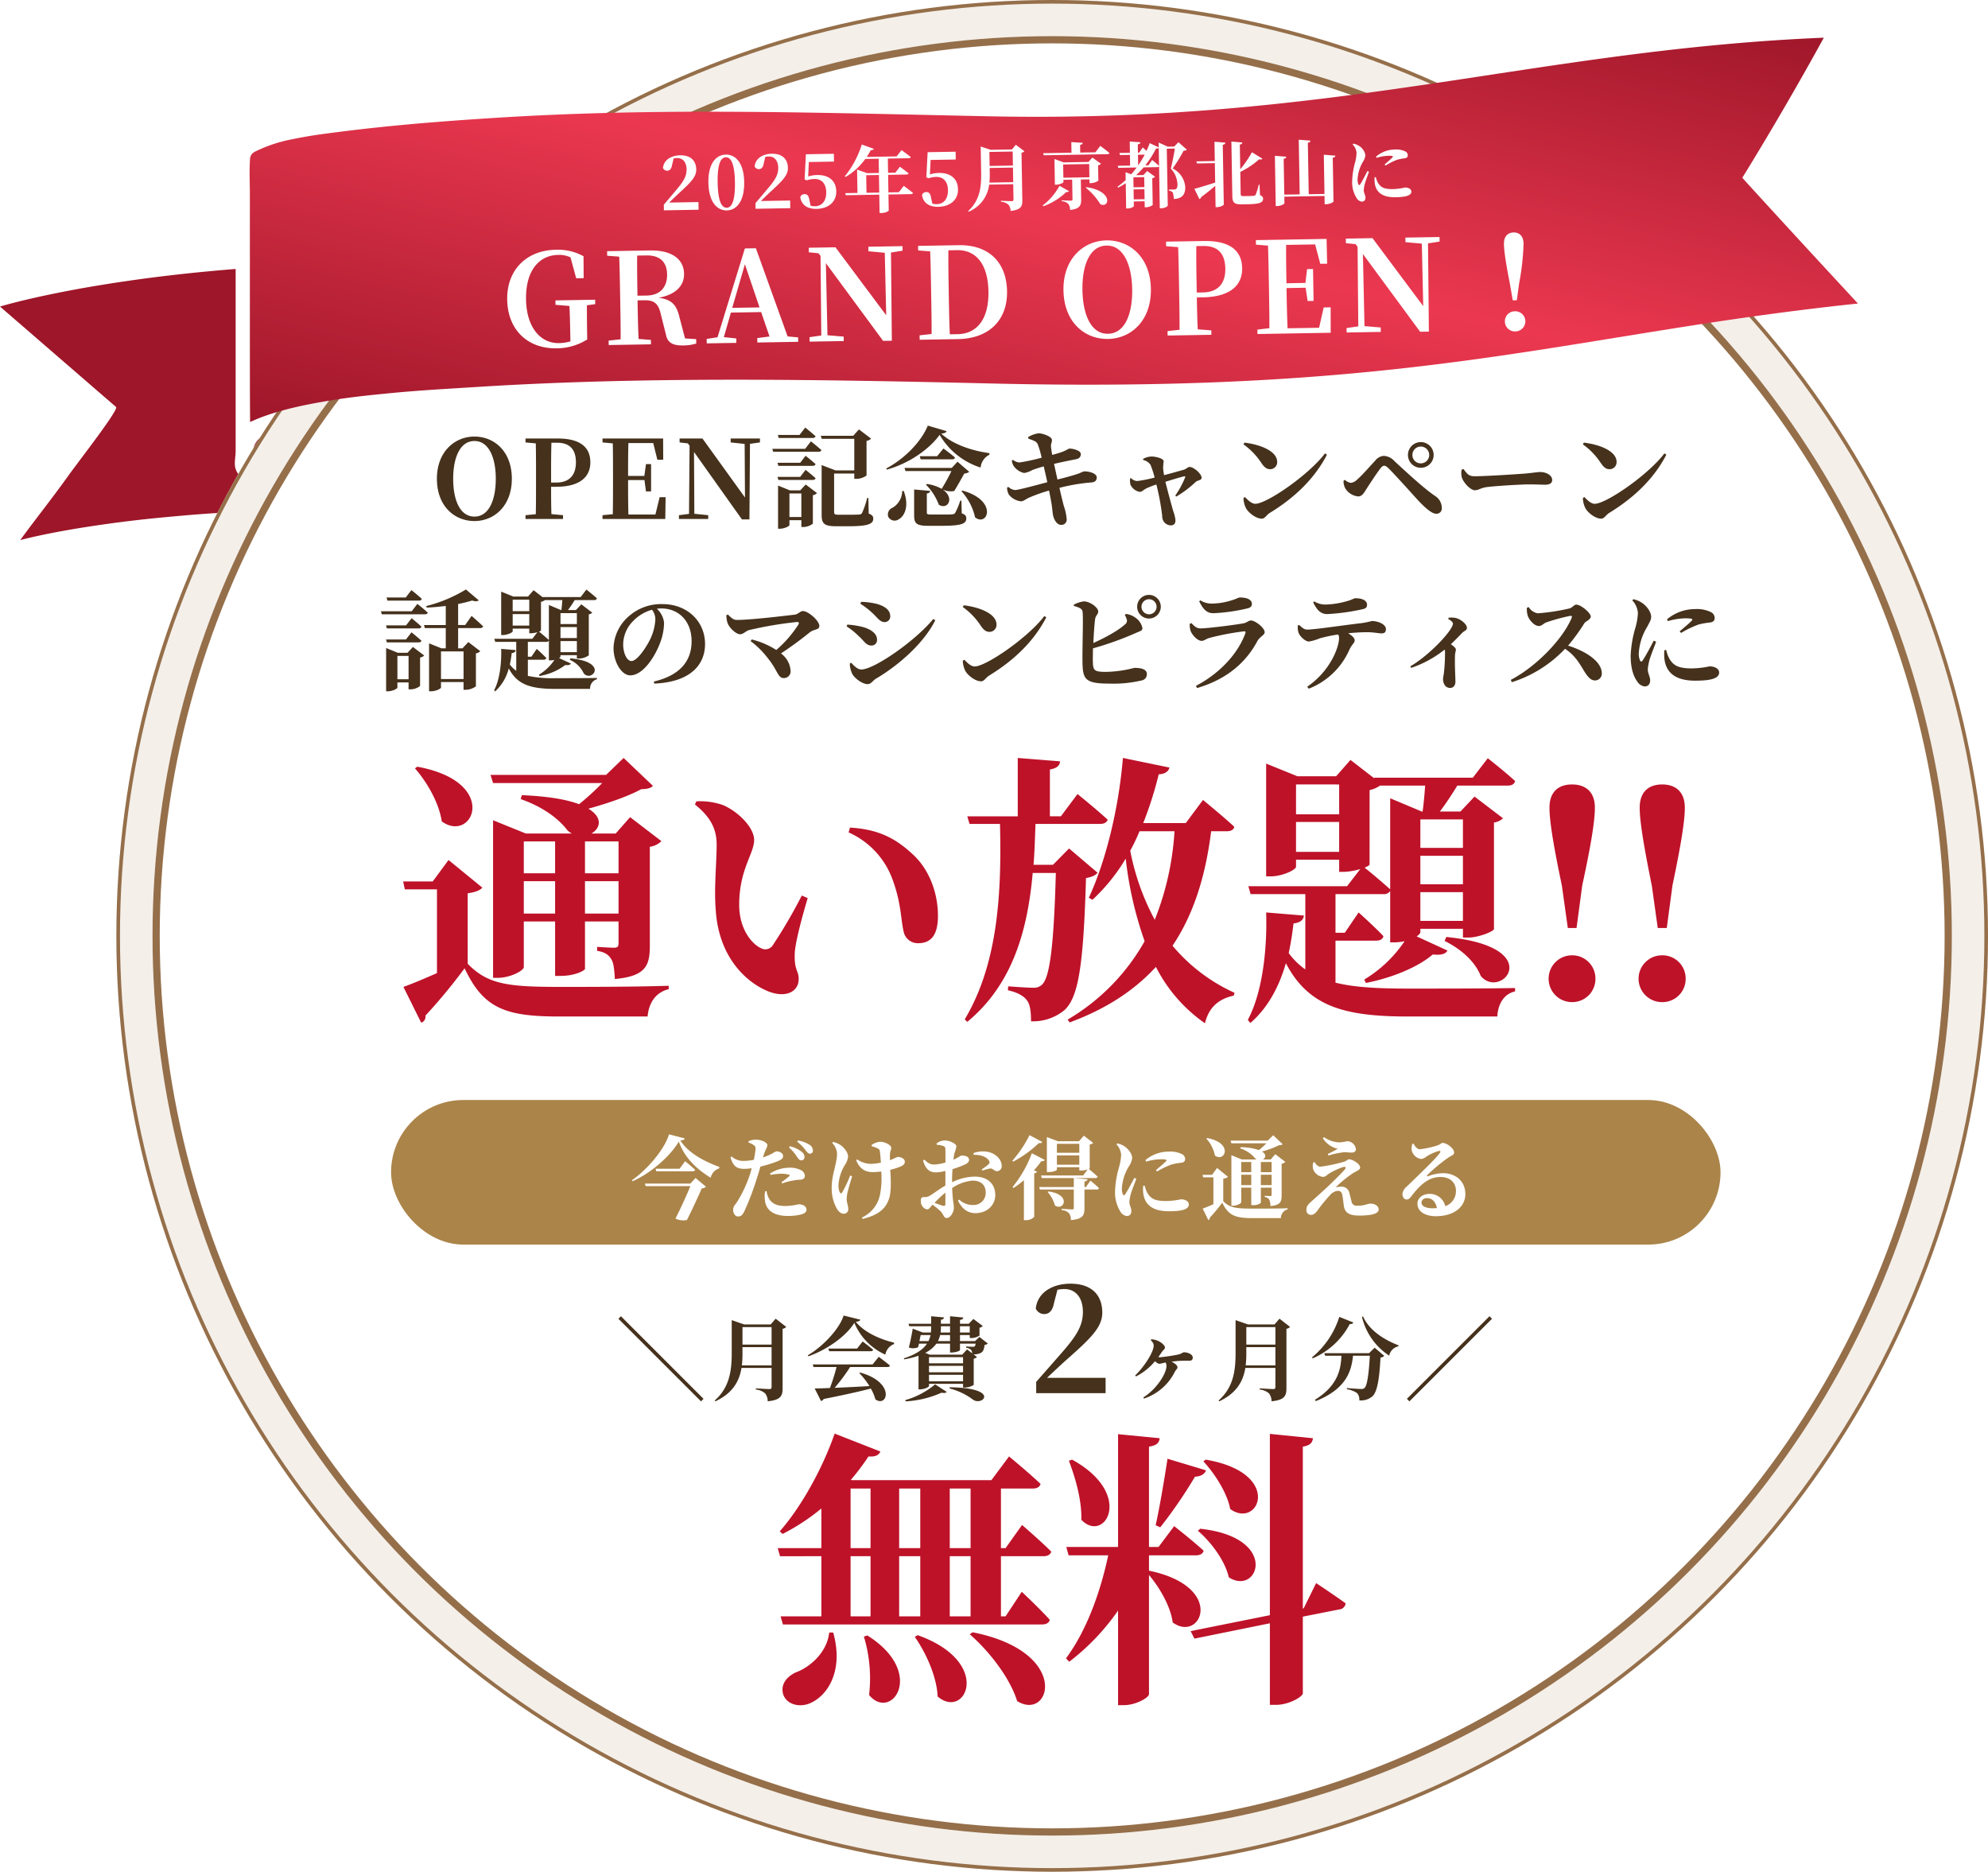
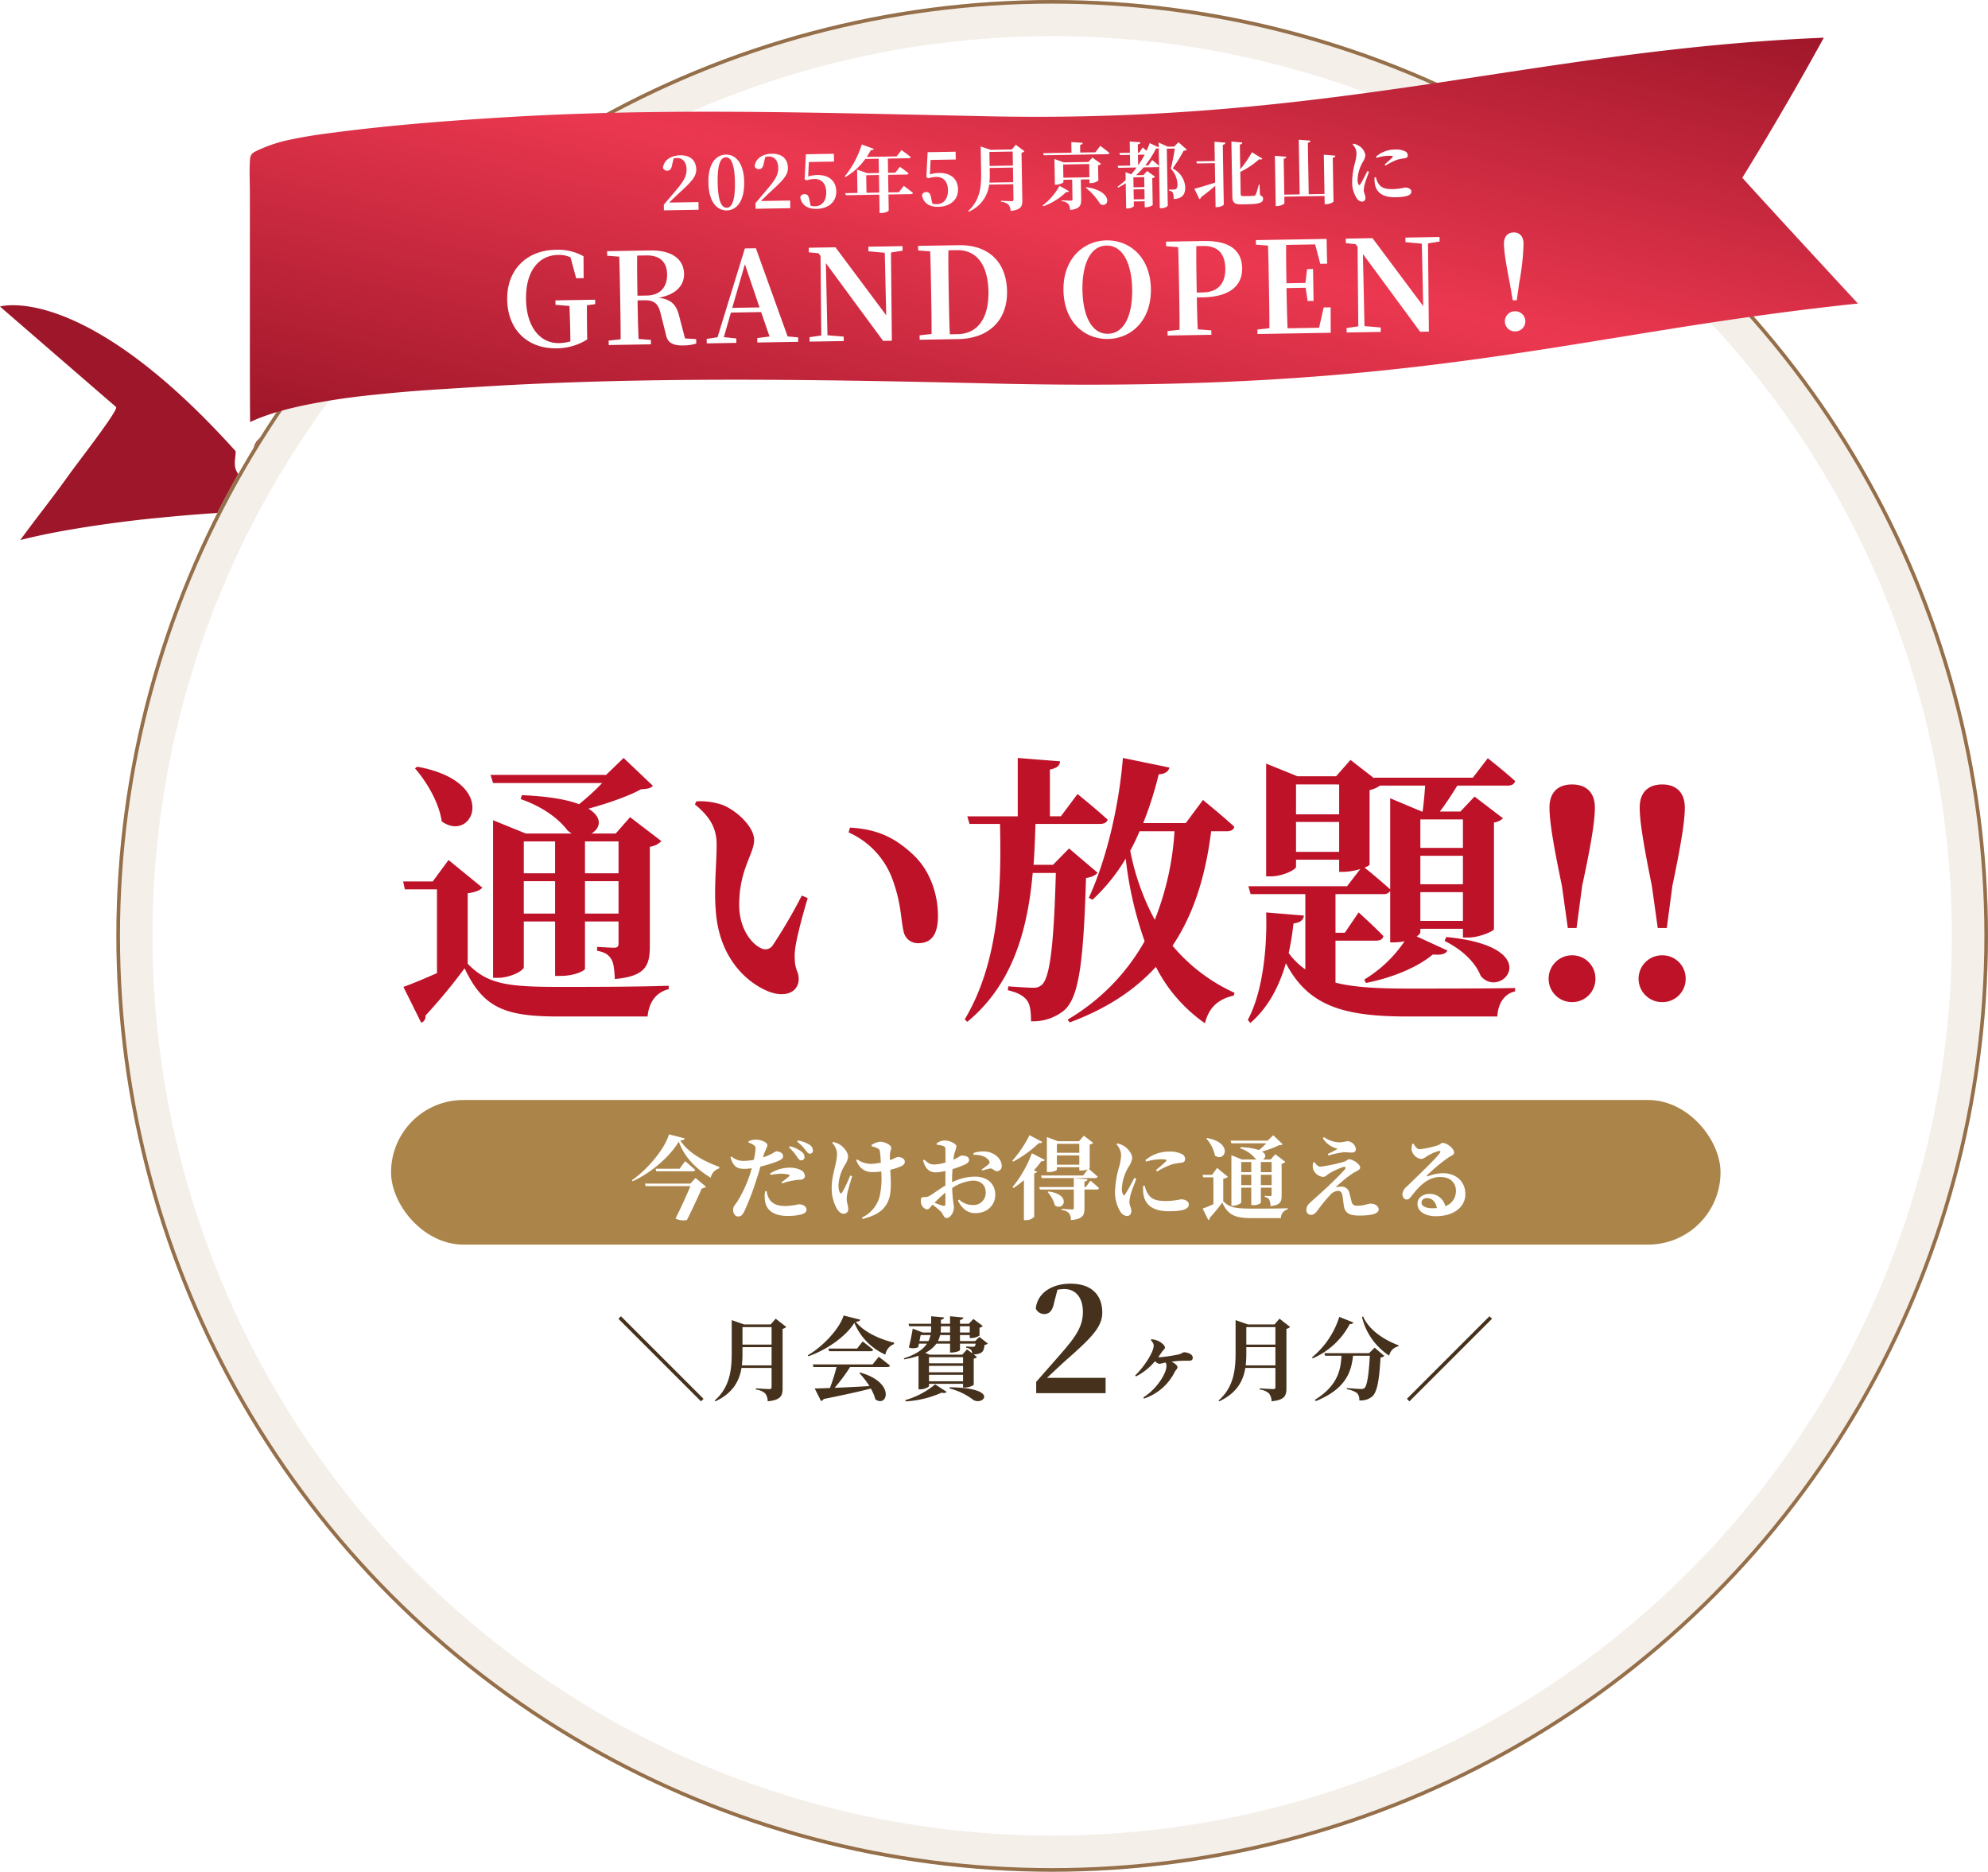
<svg xmlns="http://www.w3.org/2000/svg" width="550" height="517.808" viewBox="0 0 550 517.808">
  <defs>
    <filter id="パス_154" x="167.355" y="306.308" width="245.55" height="38.813" filterUnits="userSpaceOnUse">
      <feOffset input="SourceAlpha" />
      <feGaussianBlur stdDeviation="2.5" result="blur" />
      <feFlood flood-color="#956f4a" />
      <feComposite operator="in" in2="blur" />
      <feComposite in="SourceGraphic" />
    </filter>
    <linearGradient id="linear-gradient" x1="1" x2="0" y2="1" gradientUnits="objectBoundingBox">
      <stop offset="0" stop-color="#9e1629" />
      <stop offset="0.486" stop-color="#eb3850" />
      <stop offset="1" stop-color="#9e1629" />
    </linearGradient>
  </defs>
  <g id="グループ_8" data-name="グループ 8" transform="translate(-234.808 -115)">
    <g id="ribon_02" transform="translate(234.808 189.407)">
-       <path id="パス_10" data-name="パス 10" d="M68.163,113.808a9.931,9.931,0,0,1-1.553-1.152c-2.482-2.261-1.416-4.559-1.416-7.03V55.21C22.868,58.573,0,65.611,0,65.611S31.7,93.051,32.11,93.4c.822.7-10.2,14.807-13.215,19.018C14.372,118.751,10.216,123.89,5.6,130.21c12.759-3.29,30.45-5.392,37.393-6.066,11.525-1.116,22.792-2.08,34.591-1.826l6.118.13,4.269-4.366s-1.055-.084-1.815-.149A68.2,68.2,0,0,1,72.7,115.823a19.01,19.01,0,0,1-4.522-2.008Z" transform="translate(0 -55.21)" fill="#9e1629" />
+       <path id="パス_10" data-name="パス 10" d="M68.163,113.808a9.931,9.931,0,0,1-1.553-1.152c-2.482-2.261-1.416-4.559-1.416-7.03C22.868,58.573,0,65.611,0,65.611S31.7,93.051,32.11,93.4c.822.7-10.2,14.807-13.215,19.018C14.372,118.751,10.216,123.89,5.6,130.21c12.759-3.29,30.45-5.392,37.393-6.066,11.525-1.116,22.792-2.08,34.591-1.826l6.118.13,4.269-4.366s-1.055-.084-1.815-.149A68.2,68.2,0,0,1,72.7,115.823a19.01,19.01,0,0,1-4.522-2.008Z" transform="translate(0 -55.21)" fill="#9e1629" />
      <path id="パス_11" data-name="パス 11" d="M76.81,119.98a.427.427,0,0,0-.39-.16c-8.59,1.11-17.29,3.11-21.9,5.11-3.58,1.55-5.48,3.05-5.78,6.29-.25,2.76,1.6,4.69,4.07,5.96,2.03,1.04,9.614,2.481,9.614,2.481S76.88,120.06,76.81,119.98Z" transform="translate(21.192 -80.407)" fill="#9e1629" />
    </g>
    <g id="circle" transform="translate(267 115)">
      <g id="base">
        <g id="楕円形_18" data-name="楕円形 18" fill="#f4efe9" stroke="#956f4a" stroke-width="1">
          <circle cx="258.904" cy="258.904" r="258.904" stroke="none" />
          <circle cx="258.904" cy="258.904" r="258.404" fill="none" />
        </g>
        <g id="楕円形_17" data-name="楕円形 17" transform="translate(10 10)" fill="#fff" stroke="#956f4a" stroke-width="2">
          <circle cx="248.904" cy="248.904" r="248.904" stroke="none" />
-           <circle cx="248.904" cy="248.904" r="247.904" fill="none" />
        </g>
      </g>
-       <path id="パス_153" data-name="パス 153" d="M16.56-12.96C16-7.52,11.28-3.36,7.28-1.92,4.8-.72,3.04,1.36,3.84,4.16,4.88,7.12,8.72,7.92,11.68,6.4c4.64-2.24,8.88-8.96,6-19.36Zm9.6,1.12A39.865,39.865,0,0,1,27.6,4.32c6.16,7.44,15.92-6.16-.48-16.48Zm14.08.08C43.28-7.44,46.32-.88,46.56,4.72c7.68,6.64,15.52-9.44-5.52-16.96Zm15.2-.72C60.72-7.92,66.56-.48,68.56,6c9.28,5.76,15.12-13.6-12.32-19.04Zm.24-4.96H49.92V-34.08h5.76ZM22.48-34.08H28v16.64H22.48Zm0-18.72H28v16.48H22.48ZM41.76-34.08v16.64H35.92V-34.08Zm0-18.72v16.48H35.92V-52.8Zm13.92,0v16.48H49.92V-52.8ZM75.84-34.08c1.12,0,1.92-.4,2.16-1.28-2.96-2.96-8.08-7.36-8.08-7.36l-4.56,6.4H64.08V-52.8h8.8c1.12,0,1.92-.4,2.16-1.28-3.28-3.12-8.72-7.6-8.72-7.6l-4.88,6.56H22.8l-.24-.08a68.526,68.526,0,0,0,4.88-6.48c1.92.16,2.88-.4,3.28-1.36L18.08-68C14.4-57.52,8.4-47.2,2.88-40.96l.8.72A58.844,58.844,0,0,0,14.4-47.28v10.96H2.32l.64,2.24H14.4v16.64H3.12l.64,2.24H75.44c1.12,0,1.92-.4,2.16-1.28-2.8-3.12-7.76-7.76-7.76-7.76l-4.48,6.8H64.08V-34.08Zm44.24-26.24c3.12,3.36,6.56,8.64,7.44,13.2,7.92,5.68,14.8-10-6.8-13.68Zm-1.52,19.2c3.68,3.12,7.52,8.32,8.56,12.88,8.16,5.28,14.24-11.04-7.92-13.44Zm-10.4-.96a129.684,129.684,0,0,0,9.6-14c1.76-.08,2.72-.8,3.04-1.76l-10.64-3.2c-.96,6.32-2.24,13.76-3.28,18.4ZM82.88-60.48c1.76,4.64,3.6,10.88,3.44,16.32,6.4,6.72,14.88-7.04-2.56-16.64Zm22.16,26.16H118c1.12,0,1.92-.4,2.16-1.28-3.04-2.8-8.16-6.8-8.16-6.8l-4.32,5.76h-2.64V-64.4c2.24-.32,2.8-1.12,2.96-2.32L96.48-67.84v31.2H82.16l.64,2.32H93.76c-2.16,10.16-6,20.88-11.68,28.48l.88.96A62.975,62.975,0,0,0,96.48-19.04V7.12h1.68c3.2,0,6.88-2.08,6.88-3.04V-28.88c2.96,3.52,5.92,8.56,6.56,13.12,7.76,5.76,14.96-9.84-6.56-14.32Zm42.8,14.64-.24.08V-64.4c2.16-.32,2.64-1.2,2.8-2.32l-11.92-1.2v50.16l-21.92,4.4,1.04,2.08,20.88-4.24V7.04h1.76c3.44,0,7.36-2.24,7.36-3.2v-21.2l10.08-2a1.884,1.884,0,0,0,1.76-1.68c-3.2-2.32-8.16-5.6-8.16-5.6Z" transform="translate(180.65 464.598)" fill="#be1229" />
      <path id="パス_152" data-name="パス 152" d="M-120.845-20.575l22.85,22.85.7-.7-22.85-22.85Zm34.15,12.9a27.58,27.58,0,0,0,.175-3.5v-1.55h8.05v5.05Zm8.225-10.6v4.85h-8.05v-4.85Zm1.125-2.325L-78.72-19h-7.325l-3.45-1.2v9.05c0,4.975-.6,9.575-4.725,13.2l.225.2c4.9-2.3,6.625-5.7,7.2-9.225h8.325V-1.7c0,.375-.125.575-.6.575-.625,0-3.75-.2-3.75-.2V-1A4.522,4.522,0,0,1-80.245.075a3.5,3.5,0,0,1,.7,2.175C-75.92,1.9-75.42.725-75.42-1.35V-17.8a1.691,1.691,0,0,0,1-.525ZM-50.52-7.95H-67.07l.2.725h6.375a55.52,55.52,0,0,1-1.825,5.8c-1.75.075-3.2.125-4.225.125l1.75,3.475a1.055,1.055,0,0,0,.725-.55c5.95-1.2,10.05-2.1,13.05-2.9a12.282,12.282,0,0,1,1.275,3C-46.42,4.1-44.095-2.95-53.97-5.7l-.225.15a21.852,21.852,0,0,1,2.8,3.6c-3.55.2-6.875.375-9.625.475a49.714,49.714,0,0,0,4.275-5.75H-46.42c.375,0,.625-.125.7-.4-1.175-1-3.1-2.425-3.1-2.425Zm-4.3-4.375h-7.925l.2.725h11.5c.35,0,.6-.125.675-.4-1.1-.95-2.9-2.3-2.9-2.3Zm-3.725-9.15c-1.025,3.475-5.525,8.45-9.9,11l.175.275c5.125-1.8,10.425-5.55,12.7-9.25a16.66,16.66,0,0,0,8.575,8.8,3.8,3.8,0,0,1,2.4-2.925l.025-.4c-3.75-.85-8.35-2.875-10.6-5.775.8-.075,1.15-.225,1.25-.575ZM-41.37,2.275a28.069,28.069,0,0,0,9.925-2.4c.75.175,1.225.05,1.425-.225l-3.2-2.075a22.59,22.59,0,0,1-8.25,4.35ZM-29.245-1.3a18.2,18.2,0,0,1,6.5,3.1c2.65,1.9,7.7-3.25-6.425-3.425Zm4.6-11.275a2.615,2.615,0,0,1,1.35.6,1.6,1.6,0,0,1,.325.95L-24.395-12.1l-1.325,1.45h-9.025l-1.225-.5a8.362,8.362,0,0,0,3.1-2.55h3.775v2.45h.475c1.1,0,2.275-.45,2.275-.675V-13.7h4.325a1.313,1.313,0,0,1-.25.75.915.915,0,0,1-.575.125c-.35,0-1.3-.05-1.8-.1Zm-10.275,9.3v-1.8h9.425v1.8Zm0-4.975v-1.7h9.425v1.7Zm0,.7h9.425v1.775H-34.92Zm-2.65-6.85c.125-.6.25-1.2.35-1.675h2.725A7,7,0,0,1-35.07-14.4Zm5.95-4.1h2.525v1.725H-31.72a7.025,7.025,0,0,0,.1-1.25Zm7.975,0v1.725h-2.7V-18.5Zm-5.45,4.1h-3.35a7.079,7.079,0,0,0,.6-1.675h2.75Zm8.125-1.15-1.2,1.15h-4.175v-1.675h2.7v.825h.475a3.848,3.848,0,0,0,2.225-.7V-18.1a1.572,1.572,0,0,0,.9-.475l-2.6-1.95-1.25,1.325h-2.45v-1.05c.675-.1.875-.35.925-.675l-3.675-.35V-19.2H-31.62v-1.1c.6-.075.8-.325.85-.65l-3.55-.325V-19.2H-40.6l.225.7h6.05v.45a10.9,10.9,0,0,1-.075,1.275h-2.25L-39.42-17.85c-.2,1.3-.65,3.575-1.075,5.225A3.578,3.578,0,0,0-37.92-12.7l.225-1h2.225c-1.05,1.575-2.975,2.975-6.425,4.075l.125.275a24.466,24.466,0,0,0,3.95-1v9.3h.425c1.2,0,2.475-.65,2.475-.925v-.6h9.425V-1.55h.5a4.75,4.75,0,0,0,2.45-.725v-7.25a1.666,1.666,0,0,0,.9-.475l-.95-.725a4.3,4.3,0,0,0,1.95-.375c.75-.4.95-1.025,1.1-2.25a1.44,1.44,0,0,0,.9-.375ZM-2.26-4.24C-.26-6.12,1.66-7.92,2.86-9c7.04-6.2,10.16-9.24,10.16-13.28,0-4.68-2.76-8-8.8-8-4.92,0-9.12,2.4-9.6,6.88a2.555,2.555,0,0,0,2.36,1.52c1.16,0,2.24-.68,2.68-3.04L.62-28.6a10.369,10.369,0,0,1,1.88-.2c3.24,0,5.16,2.48,5.16,6.32,0,4-1.92,6.84-6.28,11.8C-.58-8.44-2.9-5.8-5.26-3.12V0h19.2V-4.24ZM26.445-14.675c.6.7.8,1.05.8,1.5,0,1.925-2.825,6.1-5.125,8.275l.225.275A16.621,16.621,0,0,0,27.62-8.85a2.157,2.157,0,0,0,1.2.75,11.11,11.11,0,0,0,1.2-.275c.15-.025.325-.075.525-.1A1.785,1.785,0,0,1,30.77-7.45c0,1.875-2.475,6.15-6.4,8.65l.2.3A14.714,14.714,0,0,0,33.1-5.925c.225-.475.725-.775.725-1.25,0-.45-.675-1.075-1.65-1.525.8-.1,1.625-.2,2.2-.225.95-.05,1.975-.05,2.75-.05.75,0,.925-.4.925-.85,0-.95-1.425-1.475-2.4-1.475-.375,0-.725.425-1.65.625a47.983,47.983,0,0,1-5.025.75,2.755,2.755,0,0,1-.45-.05c.35-.475.675-.95,1-1.45.4-.575.825-.725.825-1.2,0-.6-.95-1.35-1.675-1.725a5.185,5.185,0,0,0-2.1-.55Zm26.25,7a27.58,27.58,0,0,0,.175-3.5v-1.55h8.05v5.05Zm8.225-10.6v4.85H52.87v-4.85ZM62.045-20.6,60.67-19H53.345L49.9-20.2v9.05c0,4.975-.6,9.575-4.725,13.2l.225.2c4.9-2.3,6.625-5.7,7.2-9.225H60.92V-1.7c0,.375-.125.575-.6.575-.625,0-3.75-.2-3.75-.2V-1A4.522,4.522,0,0,1,59.145.075a3.5,3.5,0,0,1,.7,2.175C63.47,1.9,63.97.725,63.97-1.35V-17.8a1.691,1.691,0,0,0,1-.525Zm16.55-.5a23.688,23.688,0,0,1-7.55,11.2l.2.275a21.038,21.038,0,0,0,10.25-9.5c.625.05.85-.125.975-.425ZM86.82-11.05H74.445l.225.7h4.525c-.2,3.75-.9,8.2-7.35,12.2l.25.35c8.375-3.375,9.825-8.15,10.3-12.55h4.65c-.275,4.925-.725,8.275-1.475,8.925a1.282,1.282,0,0,1-.925.275c-.625,0-2.65-.15-3.95-.25v.325A6.326,6.326,0,0,1,83.52,0a2.6,2.6,0,0,1,.6,2A4.875,4.875,0,0,0,87.67.95c1.4-1.15,2-4.675,2.325-10.8a1.716,1.716,0,0,0,1.05-.45L88.37-12.575ZM84.87-21.075a17.687,17.687,0,0,0,7.525,10.7A3.323,3.323,0,0,1,94.92-12.95L95-13.225c-3.775-1.425-8.125-4.05-9.825-8Zm35.975.5-.7-.7L97.295,1.575l.7.7Z" transform="translate(259.744 385.406)" fill="#45311c" />
      <g id="box" transform="translate(76 304.308)">
        <rect id="長方形_339" data-name="長方形 339" width="367.808" height="40" rx="20" fill="#ab8449" />
        <g transform="matrix(1, 0, 0, 1, -108.19, -304.31)" filter="url(#パス_154)">
          <path id="パス_154-2" data-name="パス 154" d="M-100.95-7.875h-12.6l.225.7h12.375c-1.025,2.475-2.675,6.15-4.125,8.975a4.889,4.889,0,0,0,3.175.4c1.3-2.6,3.175-6.575,4.1-8.75A1.919,1.919,0,0,0-96.625-7l-2.9-2.425Zm-3-4.1h-6.625l.2.7h10.025c.375,0,.65-.125.725-.4-1.05-.975-2.775-2.4-2.775-2.4Zm-2.925-9.525c-1.125,4-5.975,9.75-10.225,12.675l.175.3c5-2.25,10.275-6.75,12.775-10.975,1.525,4.4,5,7.725,8.825,10a3.448,3.448,0,0,1,2.35-2.575l.05-.4c-4.05-1.5-8.55-3.775-10.8-7.325.8-.1,1.125-.225,1.225-.575Zm33.2,3.625a12.569,12.569,0,0,1,2.225,2.6c.4.6.725.95,1.125.975a.894.894,0,0,0,.95-.9,1.843,1.843,0,0,0-.725-1.425A8.246,8.246,0,0,0-73.425-18.2Zm-1.85,9.95a14.659,14.659,0,0,1,3.05-.8,9.14,9.14,0,0,1,1.65-.2c1.075-.025,1.55-.4,1.55-1.1a1.886,1.886,0,0,0-1.05-1.55,6.762,6.762,0,0,0-3.25-.7,10.108,10.108,0,0,0-5.35,1.625l.15.375a18.167,18.167,0,0,1,2.95-.325,7.879,7.879,0,0,1,2.15.275c.2.075.25.2.125.35a22.051,22.051,0,0,1-2.2,1.725ZM-80.75-15.5c.575-1.9,1.1-2.375,1.1-3.05-.025-.675-1.625-1.475-3.15-1.475a4.864,4.864,0,0,0-2.05.425l-.025.375A4.775,4.775,0,0,1-83.4-18.5c.425.325.5.525.475,1.15a26.938,26.938,0,0,1-.475,2.9,15.1,15.1,0,0,1-3.075.3,4.831,4.831,0,0,1-3.075-1.225l-.3.225c.8,2.725,1.95,3.2,3.85,3.2a15.476,15.476,0,0,0,2.025-.175c-.2.725-.4,1.425-.6,2A35.055,35.055,0,0,1-87.8-3.175C-88.5-2-89.125-1.65-89.125-.625s.6,1.85,1.35,1.85C-86.85,1.225-86.5.7-86.05-.15a75.259,75.259,0,0,0,3.475-9.125c.375-1.075.7-2.25,1-3.3a37.245,37.245,0,0,0,3.9-1.15c1.825-.65,2.375-1.05,2.375-1.75,0-.975-1.225-1.325-1.85-1.325a4.217,4.217,0,0,0-1.1.575,14.751,14.751,0,0,1-2.6,1.1Zm.475,9.75a8.148,8.148,0,0,0-.05,2.475c.275,2.8,2.475,4.35,6.3,4.35A14.434,14.434,0,0,0-70.45.7c1-.225,1.625-.675,1.625-1.325,0-1.075-1.175-1.525-2.15-1.525a18.209,18.209,0,0,1-3.65.475c-2.025,0-3.475-.425-4.45-1.85a5.5,5.5,0,0,1-.775-2.25Zm8.875-13.7a10.986,10.986,0,0,1,2.275,2.3c.475.6.75,1,1.225,1a.8.8,0,0,0,.85-.875,1.909,1.909,0,0,0-.875-1.55A8.545,8.545,0,0,0-71.2-19.8Zm14.675,9.325A35.227,35.227,0,0,1-58.975-5.4c-.2.325-.45.3-.65-.05a4.611,4.611,0,0,1-.35-1.95,11.945,11.945,0,0,1,1.8-5.675,4.891,4.891,0,0,0,.85-2.225c0-1.375-1.375-2.775-2.15-3.275a6.1,6.1,0,0,0-2-.825l-.225.3a4.616,4.616,0,0,1,1.325,2.95c0,2.65-1.475,5.8-1.475,9.3a11.352,11.352,0,0,0,1.375,5.825C-59.95-.1-59.3.45-58.6.45a1.192,1.192,0,0,0,1.325-1.3c0-.925-.425-1.75-.425-2.65a8.671,8.671,0,0,1,.175-1.7c.25-1.1.825-3.1,1.325-4.7Zm5.95-8.05a6.536,6.536,0,0,1,1.75.625c.325.175.475.4.525.975.1.7.175,1.8.25,2.9a15.279,15.279,0,0,1-2.775.35,6.988,6.988,0,0,1-3.8-1.25l-.25.25c1.15,2.85,3.025,3.275,4.575,3.275a19.291,19.291,0,0,0,2.35-.175,23.385,23.385,0,0,1-.375,6.575A8.89,8.89,0,0,1-53.5,1.525l.2.375c3.4-.85,6.05-2.15,7.2-5.275.825-2.1.6-5.65.45-8.325a16.117,16.117,0,0,0,2.975-.95c.8-.375,1.05-.775,1.05-1.275,0-.8-1-1.325-1.925-1.325a6.656,6.656,0,0,0-1.25.525c-.275.125-.6.25-.95.375,0-.625,0-1.225.025-1.675.05-.875.35-1.275.35-1.7,0-.9-1.9-1.725-3.1-1.725a4.853,4.853,0,0,0-2.35.9ZM-30.4-2.25c0,.45-.175.625-.7.5a20.669,20.669,0,0,1-2.3-.825,36.56,36.56,0,0,1,3-2.8Zm1.85-6.775c0-.875.05-1.875.125-2.85a28.411,28.411,0,0,0,3.6-1.35c.625-.325,1-.75.975-1.25-.05-1.175-1.75-1.15-2.1-1.15-.3.025-.9.55-2.225,1.15A15.011,15.011,0,0,1-27.9-16.25a9.962,9.962,0,0,0,.55-1.925c0-.725-1.875-1.625-3.2-1.625a3.486,3.486,0,0,0-2.3.85l.075.35A6.088,6.088,0,0,1-31-18.275c.425.175.6.275.6,1.025.025.625.025,2.025.025,3.55a14.439,14.439,0,0,1-2.925.55c-1.175.025-1.75-.25-2.925-1.35l-.35.25c.75,2.625,2,3.275,3.55,3.275a11.983,11.983,0,0,0,2.625-.4v4.05c-1.775,1-3.6,2.45-4.35,2.825a2.4,2.4,0,0,1-1.5.35c-.75,0-.95.2-.95,1.175A2.361,2.361,0,0,0-36.525-1.3,1.667,1.667,0,0,0-35.4-.75c.475,0,.75-.525,1.45-1.275A20.607,20.607,0,0,1-31.675-.15c.775.775.775,1.8,1.65,1.8,1,0,1.975-1.6,1.975-2.85,0-.975-.35-1.8-.475-5.45a12,12,0,0,1,5.65-2.05c2.625,0,3.625,1.55,3.625,3.25a3.346,3.346,0,0,1-3.55,3.5,5.472,5.472,0,0,1-3.8-1.5l-.325.275C-25.9-1.1-24.425.3-22.125.3c3.45,0,5.525-2.375,5.525-5,0-3.275-2.325-5.1-5.625-5.1A14.67,14.67,0,0,0-28.55-8.25Zm5.975-6.8c1.525-.075,3.475.375,4.25,1.625.25.425.175.65-.15,1a17.417,17.417,0,0,1-1.875,1.4l.2.325a14.756,14.756,0,0,1,2.175-.575c.675-.05,1.225.8,1.85.75a1.341,1.341,0,0,0,1.3-1.5c-.025-1.85-1.8-3.6-4.25-3.925a7.521,7.521,0,0,0-3.575.425Zm15.45-5.45a32.767,32.767,0,0,1-4.75,7.075l.225.25a31.112,31.112,0,0,0,7.1-5.125c.6.075.825-.075.95-.325Zm.65,5A33.273,33.273,0,0,1-11.825-6.9l.25.25a22.5,22.5,0,0,0,2.9-2.175V2.25h.525a3.145,3.145,0,0,0,2.325-.925V-10.7c.45-.1.7-.275.775-.5l-.875-.325a28.292,28.292,0,0,0,2.075-2.55c.625.05.825-.1.95-.35ZM-2.125-5.55A9.17,9.17,0,0,1-.1-1.825C2.4-.15,4.55-4.875-1.9-5.7ZM.45-13.1v-2.575h6.2V-13.1Zm6.2-5.775V-16.4H.45v-2.475Zm2.875.175a1.209,1.209,0,0,0,.95-.45L7.9-21.125,6.575-19.6H.725l-3.05-1.15v9.675h.5c1.425,0,2.275-.475,2.275-.65V-12.4h6.2v.9h.5a5.277,5.277,0,0,0,1.825-.3l-1.25,1.675H-3.95l.2.725h14.8c.35,0,.6-.125.675-.4-.825-.775-2.05-1.8-2.45-2.125.15-.075.25-.15.25-.2ZM8.475-6.925h-.4V-8.45c.55-.075.8-.275.85-.625L5.125-9.4v2.475H-4.45l.2.7H5.125v5.1c0,.275-.1.4-.475.4C4.175-.725,1.775-.9,1.775-.9v.35A3.047,3.047,0,0,1,3.8.325a3.074,3.074,0,0,1,.525,1.9c3.3-.275,3.75-1.325,3.75-3.3v-5.15h3.35c.35,0,.6-.125.675-.4C11.225-7.475,9.725-8.7,9.725-8.7Zm13.4-2.525c-.65,1.25-1.925,3.65-2.55,4.55-.25.375-.475.35-.625-.025A3.6,3.6,0,0,1,18.425-6.5a13.072,13.072,0,0,1,1.9-6.075,5.4,5.4,0,0,0,.95-2.35c0-1.375-1.35-2.75-2.125-3.25A5.669,5.669,0,0,0,17.175-19l-.25.275a4.661,4.661,0,0,1,1.3,2.95,14.978,14.978,0,0,1-.575,3.325,26.677,26.677,0,0,0-1.1,6.425,10.007,10.007,0,0,0,1.525,6,2.334,2.334,0,0,0,1.7,1.125C20.6,1.1,21.05.575,21.05-.325c0-.75-.55-1.6-.55-2.5a12.322,12.322,0,0,1,.325-1.925c.225-.925,1.1-3.1,1.6-4.45Zm2.45,2.2a9.919,9.919,0,0,0,.025,2.1c.375,2.9,2.325,4.925,7.05,4.925,3.025,0,5.55-.325,5.55-1.875,0-.95-1.125-1.425-2.2-1.425a21.09,21.09,0,0,1-4.075.475c-3.125,0-4.3-.65-5.275-2.375A7.925,7.925,0,0,1,24.75-7.3Zm.8-6.7a14.853,14.853,0,0,1,4.05-.65c1.825,0,1.7.25,1.45.55-.425.475-1.675,1.525-2.775,2.45l.325.375A22.547,22.547,0,0,1,32.3-13.2a19.21,19.21,0,0,1,2.675-.45c.625-.125.95-.425.95-1.05a1.541,1.541,0,0,0-.975-1.375,7.29,7.29,0,0,0-3.55-.65,10,10,0,0,0-6.45,2.35Zm34.725.1v2.825H56.875V-13.85Zm-2.975,6.4v-2.875H59.85V-7.45Zm-5.425,0v-2.875h2.775V-7.45Zm2.775-6.4v2.825H51.45V-13.85ZM58.4-19.025a21.234,21.234,0,0,1-2.05,1.875,16.858,16.858,0,0,0-5.075-.8l-.1.35a8.724,8.724,0,0,1,4.15,2.775,2.069,2.069,0,0,0,.375.275H51.625l-2.9-1.175V-1.75h.4c1.15,0,2.325-.65,2.325-.95V-6.75h2.775v4.825H54.7a2.986,2.986,0,0,0,2.175-.625v-4.2H59.85v1.925c0,.25-.05.4-.4.4-.375,0-1.5-.075-1.5-.075v.35a1.556,1.556,0,0,1,1.275.775,4.345,4.345,0,0,1,.3,1.725c2.75-.25,3.1-1.2,3.1-2.95v-8.775a1.753,1.753,0,0,0,1.025-.5L60.875-16,59.6-14.55H57.45c.775-.45,1.05-1.4-.275-2.2a23.892,23.892,0,0,0,4.675-1.725c.55-.025.825-.075,1.05-.3L60.3-21.25l-1.55,1.5H48.5l.225.725Zm-16.6-1.3a10.131,10.131,0,0,1,2.375,4.7c2.75,2,5.225-3.5-2.175-4.85ZM46.475-9.25a2.062,2.062,0,0,0,1.3-.5l-3-2.45-1.4,1.9H40.75l.15.7h2.85v7.425c-1.125.5-2.2.95-2.975,1.225L42.35,2.225a.552.552,0,0,0,.375-.625A49.337,49.337,0,0,0,46.2-2.6c1.675,3.55,3.6,4.275,8.375,4.275h7.85A2.5,2.5,0,0,1,64.3-.75v-.3c-3.1.1-6.925.1-9.75.1-4.575,0-6.325-.25-8.075-2.05Zm24.9-4.475a3.419,3.419,0,0,0-.025,1.875A3.235,3.235,0,0,0,74.1-9.725c.675,0,1-.525,1.85-1.05a19.469,19.469,0,0,1,3.625-1.65c.725-.225,1,.075.5.675-.975,1.1-3.15,3.275-5.025,5.025-1.175,1.1-3.225,2.925-4.275,3.875-.825.775-1.3,1.15-1.3,2.35A1.246,1.246,0,0,0,70.8.775c.675,0,1.175-.45,1.725-1.175a40.287,40.287,0,0,1,3.4-4.175,3.326,3.326,0,0,1,2.275-1.3c.65,0,1.1.4,1.225,1.25.175.9.275,1.875.4,2.875.3,1.9,1.375,2.725,4.3,2.725,2.625,0,5.35-.325,5.35-1.675,0-.975-1.025-1.625-2.25-1.625-.95,0-1.425.575-3.825.575A1.351,1.351,0,0,1,81.975-2.9c-.15-.525-.4-1.625-.625-2.45a2.156,2.156,0,0,0-2.175-1.675,7.053,7.053,0,0,0-1.625.2,33.1,33.1,0,0,1,4.85-3.95c.875-.525,1.95-.875,1.95-1.5,0-1.1-2.175-2.325-3.05-2.325-.475,0-.675.45-1.25.625a42.081,42.081,0,0,1-6.7,1.425c-.675,0-1.2-.6-1.625-1.275ZM78.15-17.5a30.263,30.263,0,0,1-2.75,1.425l.175.425a26.164,26.164,0,0,1,4.275-.9c.625-.025,1.325.1,2.175.1.8,0,1.15-.45,1.15-.925A2.484,2.484,0,0,0,80.75-19.6a14.6,14.6,0,0,1-2.05.325,7.81,7.81,0,0,1-4.35-1.45l-.325.3A6.543,6.543,0,0,0,78.15-17.5ZM104.4-1.05c-1.925,0-3.075-.6-3.075-1.55,0-.775.625-1.25,1.575-1.25,1.375,0,2.375,1.075,2.675,2.75C105.2-1.075,104.825-1.05,104.4-1.05ZM98.775-18.875a5.358,5.358,0,0,0-.2,1.625,3.155,3.155,0,0,0,2.675,2.575,2.884,2.884,0,0,0,1.425-.675A13.352,13.352,0,0,1,106.1-16.9c.4-.075.65.1.225.65-1.3,1.775-6.55,6.725-9,9.125A3.27,3.27,0,0,0,96.05-5.1c-.05.95.5,1.6,1.05,1.625.625.025.875-.2,1.475-.975C100.7-7.2,103.1-9.7,106.525-9.7c2.875,0,4.35,1.7,4.325,3.9a4.391,4.391,0,0,1-2.95,4.175,4.362,4.362,0,0,0-4.35-3.4c-1.85,0-3.35,1.075-3.35,2.725,0,2.175,2.175,3.45,5.1,3.45,5.15,0,8.125-2.7,8.15-6.05.025-3.75-2.8-5.85-6.175-5.85a12.073,12.073,0,0,0-4.175.85c-.25.075-.4-.1-.125-.375A46.486,46.486,0,0,1,108.65-15c.825-.575,1.7-.775,1.7-1.475,0-1.075-1.975-2.65-3.15-2.65-.525,0-.525.375-1.5.7a25.743,25.743,0,0,1-4.875,1.05c-.65,0-1.275-.725-1.7-1.525Z" transform="translate(291.95 335.31)" fill="#fff" />
        </g>
      </g>
      <path id="パス_151" data-name="パス 151" d="M61.932-43.212V-34.4H52.65v-8.814ZM52.65-23.244v-8.97h9.282v8.97Zm-16.926,0v-8.97h8.658v8.97Zm8.658-19.968V-34.4H35.724v-8.814ZM57.408-59.358a66.251,66.251,0,0,1-6.4,5.85c-3.276-1.248-8.346-2.184-15.834-2.5l-.312,1.092c6.708,2.34,10.842,5.85,12.948,8.658a6.456,6.456,0,0,0,1.17.858H36.27l-9.048-3.666v43.6H28.47c3.588,0,7.254-2.028,7.254-2.964V-21.06h8.658V-6.006h1.482c4.212,0,6.786-1.56,6.786-1.95v-13.1h9.282v6.006c0,.78-.156,1.248-1.248,1.248-1.17,0-4.68-.234-4.68-.234v1.092c2.418.39,3.354,1.326,3.978,2.418.624,1.014.78,2.886.936,5.382,8.58-.78,9.672-3.744,9.672-9.2V-41.73a5.47,5.47,0,0,0,3.2-1.56L65.13-49.92,61.152-45.4H54.444c2.418-1.4,3.276-4.368-.858-6.864,5.148-1.4,11.076-3.432,14.586-5.382,1.716-.078,2.574-.234,3.276-.936L63.336-66.3,58.5-61.62H26.52l.7,2.262ZM5.616-63.414c3.276,3.744,6.63,9.438,7.41,14.664,8.58,6.24,16.3-10.92-6.786-15.132ZM20.2-28.86c2.262-.312,3.432-.858,4.056-1.56L14.9-38.064,10.53-32.136H2.34l.468,2.184H11.7V-6.786C8.19-5.226,4.836-3.822,2.418-2.964L7.332,6.942A1.723,1.723,0,0,0,8.5,4.992a153.931,153.931,0,0,0,10.842-13.1C24.57,2.964,30.576,5.226,45.474,5.226H69.966c.39-4.056,2.418-6.708,5.85-7.566v-.936c-9.672.312-21.606.312-30.42.312-14.274,0-19.734-.78-25.194-6.4Zm68.64,4.836c.858,12.558,8.034,19.578,14.352,22.23,4.914,2.028,8.58.234,8.58-3.354,0-2.418-1.248-2.262-1.092-7.02.078-2.73,1.794-9.36,3.588-15.366l-1.638-.7a140.171,140.171,0,0,1-8.112,13.884,2.442,2.442,0,0,1-3.12.7c-2.5-1.092-6.084-5.226-6.084-12.012,0-9.828,4.134-14.118,4.134-17.94,0-3.588-4.68-8.034-8.658-9.672a18.937,18.937,0,0,0-7.332-1.014l-.39.858c4.134,3.354,6.006,6.552,6.006,11.076C89.076-37.05,88.3-30.186,88.842-24.024Zm49.062-8.19c2.34,6.552,2.106,10.842,2.964,14.2a3.993,3.993,0,0,0,3.978,2.964c3.822,0,5.46-2.652,5.46-7.566,0-6.006-2.184-12.558-6.864-16.926-4.6-4.29-9.282-7.02-17.472-7.488l-.39,1.326A22.733,22.733,0,0,1,137.9-32.214Zm48.672-9.048-4.446,4.524h-5.382c.312-3.744.39-7.566.546-11.31h17.862c1.092,0,1.872-.39,2.106-1.17-3.12-2.886-8.346-7.1-8.346-7.1l-4.6,6.162h-3.042V-63.1c2.106-.39,2.73-1.17,2.808-2.262l-11.7-.936v16.146H158.418l.624,2.106h8.424c.468,18.8-.468,38.532-9.75,54.054l.7.7c12.558-10.374,16.692-25.35,18.1-41.184h6.4c-.546,19.89-1.638,28.86-3.822,30.888a3.183,3.183,0,0,1-2.418.858c-1.482,0-4.914-.234-6.942-.39l-.078,1.092c2.5.546,4.29,1.482,5.226,2.73.936,1.17,1.17,3.2,1.17,5.85a13.644,13.644,0,0,0,9.282-3.12c3.822-3.588,5.226-12.168,5.928-36.5,1.716-.312,2.652-.78,3.2-1.482Zm29.172-4.758a78.981,78.981,0,0,1-5.46,24.492,66.675,66.675,0,0,1-6.786-19.11,57.059,57.059,0,0,0,2.574-5.382Zm14.43,0c1.17,0,1.95-.39,2.106-1.248-3.2-2.964-8.658-7.41-8.658-7.41l-4.758,6.4H207.09a101.5,101.5,0,0,0,4.29-13.494c1.794-.078,2.73-.858,2.964-1.872L201.474-66.3c-1.17,14.2-4.836,28.782-9.438,38.688l1.014.546a51.193,51.193,0,0,0,9.2-11.388A102.4,102.4,0,0,0,207.48-15.6,58.249,58.249,0,0,1,186.186,6.084l.546.78C197.106,3.042,204.828-2.184,210.6-8.5A42.234,42.234,0,0,0,224.172,7.1c1.014-4.212,3.588-6.708,7.956-7.644l.234-.78A48.416,48.416,0,0,1,215.2-14.352c6.084-9.048,9.2-19.812,10.686-31.668Zm39.546-11.388a7.744,7.744,0,0,0,2.886-1.248h12.48c-.156,2.262-.39,4.992-.7,7.176h-.234l-8.736-3.666v25.194c-2.34-2.106-5.772-4.992-7.1-6.006.858-.312,1.4-.7,1.4-.858ZM249.366-40.326v-8.268H261.3v8.268ZM261.3-58.968V-50.7H249.366v-8.268ZM295.542-49.3v7.878H283.764V-49.3Zm-11.778,28.08v-7.956h11.778v7.956Zm11.778-10.14H283.764v-7.878h11.778Zm-35.256,15.6h11.232c1.092,0,1.872-.39,2.028-1.248-2.5-2.652-6.864-6.552-6.864-6.552L262.86-17.94h-2.574V-28.626h13.182a2.128,2.128,0,0,0,1.95-.858v14.2h1.248a15.387,15.387,0,0,0,2.73-.312A35.56,35.56,0,0,1,268.242-4.992l.468.936C276.276-5.538,283.3-8.58,287.2-11.934c2.418.234,3.588-.156,4.056-1.092l-8.5-3.9c.624-.468,1.014-.858,1.014-1.17v-.936h11.778v2.418h1.482c2.886,0,7.02-1.716,7.1-2.34V-48.438a4.363,4.363,0,0,0,2.5-1.17l-7.878-6.006-3.9,4.134h-5.694c1.56-2.028,3.354-4.758,4.836-7.176h13.962c1.092,0,1.794-.39,2.028-1.248-2.886-2.652-7.566-6.318-7.566-6.318l-4.134,5.382h-27.3v.156l-6.552-5.07-3.978,4.524H249.756L241.1-64.74v31.2h1.248c3.354,0,7.02-1.872,7.02-2.652v-1.95H261.3v3.354h1.4a18.383,18.383,0,0,0,4.446-.78l-3.666,4.758h-27.3l.624,2.184H251.94V-7.8a19.451,19.451,0,0,1-4.6-4.524,81.083,81.083,0,0,0,1.326-8.19c1.872-.234,2.73-.936,2.886-2.184L241.1-23.556c.312,9.516-.858,21.84-5.07,29.718l.7.858c4.992-4.29,8.034-10.3,9.828-16.536C252.8,2.418,262.626,5.226,280.332,5.226h24.726c.156-3.276,1.716-6.24,4.914-6.942v-.936c-7.1.156-22.854.156-29.406.156-8.346,0-14.976-.312-20.28-1.638Zm30.186.078c5.616,2.808,8.736,6.474,9.984,9.672C306.072.858,319.1-14.04,290.94-16.77ZM325.728,1.248A6.409,6.409,0,0,0,332.2-5.226a6.409,6.409,0,0,0-6.474-6.474,6.458,6.458,0,0,0-6.474,6.474A6.458,6.458,0,0,0,325.728,1.248Zm0-60.216c-3.9,0-6.24,2.184-6.24,6.4,0,3.666,1.014,10.062,3.432,21.606l1.638,11.7h2.418l1.56-11.7c2.5-11.544,3.51-17.94,3.51-21.606C332.046-56.784,329.628-58.968,325.728-58.968Zm24.96,60.216a6.409,6.409,0,0,0,6.474-6.474,6.409,6.409,0,0,0-6.474-6.474,6.475,6.475,0,0,0-6.552,6.474A6.475,6.475,0,0,0,350.688,1.248Zm0-60.216c-3.9,0-6.24,2.184-6.24,6.4,0,3.666,1.014,10.062,3.354,21.606l1.638,11.7h2.5l1.56-11.7c2.418-11.544,3.432-17.94,3.432-21.606C356.928-56.784,354.51-58.968,350.688-58.968Z" transform="translate(77 275.983)" fill="#be1229" />
-       <path id="パス_150" data-name="パス 150" d="M-165.72-11.13c0-5.76,1.86-10.44,5.88-10.44s5.91,4.68,5.91,10.44c0,5.85-1.89,10.47-5.91,10.47S-165.72-5.28-165.72-11.13Zm5.88-11.67c-5.43,0-10.38,4.17-10.38,11.67,0,7.65,4.92,11.7,10.38,11.7s10.35-4.17,10.35-11.7C-149.49-18.72-154.38-22.8-159.84-22.8Zm22.89,1.71c3.51,0,5.19,1.89,5.19,5.43,0,3.3-1.62,5.58-5.4,5.58h-1.47v-1.77c0-3.12,0-6.21.09-9.24Zm-.27,12.18c6.93,0,9.45-3.03,9.45-6.75,0-4.08-2.67-6.6-9-6.6h-8.94v1.08l2.85.27c.06,3.03.06,6.06.06,9.06v1.47c0,3.06,0,6.09-.06,9.06l-2.85.27V0h10.38V-1.05l-3.21-.3c-.09-2.64-.09-5.22-.09-7.56Zm28.62,2.88-1.17,4.8h-7.47c-.09-3.06-.09-6.15-.09-9.54h4.53l.42,3.15h1.41v-7.56h-1.41l-.45,3.27h-4.5c0-3.15,0-6.15.09-9.09h6.87l1.14,4.62h1.62l-.03-5.88h-16.77v1.08l2.85.27c.06,3.03.06,6.06.06,9.06v1.47c0,3.06,0,6.09-.06,9.06l-2.85.27V0h17.37l.09-6.03Zm27.75-16.23h-8.1v1.08l3.87.42.09,14.82L-96.75-22.26h-6.33v1.08l2.28.27.48.63-.15,18.87-2.79.36V0h8.1V-1.05L-99-1.44l-.09-17.1L-85.83.12h2.07l.15-20.91,2.76-.39Zm14.58-.15c.42,0,.72-.15.81-.48-1.11-.99-2.85-2.4-2.85-2.4l-1.59,2.04h-6l.24.84ZM-75.75-10.8h9.48c.42,0,.72-.15.81-.48-1.05-.96-2.76-2.31-2.76-2.31l-1.5,1.95h-6.27Zm6.03-4.74h-6.27l.24.84h9.48c.42,0,.72-.15.81-.48-1.05-.96-2.76-2.31-2.76-2.31Zm-2.97,15V-7.05h3.3V-.54Zm3-7.38h-2.88l-3.27-1.32V2.7h.45c1.32,0,2.7-.72,2.7-1.02V.33h3.3V2.22h.54a4.391,4.391,0,0,0,2.64-.93V-6.57a1.925,1.925,0,0,0,1.14-.6l-3.12-2.37Zm1.35-11.49h-9.09l.24.81h12.54c.42,0,.72-.15.81-.45-1.11-1.02-2.91-2.43-2.91-2.43ZM-50.85-5.82h-.33a23.538,23.538,0,0,1-1.41,4.14.87.87,0,0,1-.84.45c-.45.03-1.44.06-2.58.06H-59.1c-1.05,0-1.23-.18-1.23-.75V-12.57h5.58v1.47h.57a4.824,4.824,0,0,0,2.82-.93V-21.6a2.234,2.234,0,0,0,1.26-.63l-3.36-2.55-1.59,1.77h-8.97l.27.84h9v8.73h-5.19l-3.84-1.47V-1.08c0,2.46.84,3.09,4.05,3.09h3.39c5.37,0,6.84-.63,6.84-2.1,0-.63-.27-1.02-1.26-1.41Zm9.36-1.92a5.48,5.48,0,0,1-2.64,4.62A1.992,1.992,0,0,0-45.36-.63a1.984,1.984,0,0,0,3,.66c1.62-.96,2.82-3.72,1.29-7.77Zm.9-5.52h12.72a54.279,54.279,0,0,1-2.7,4.92,11.979,11.979,0,0,0-4.08-1.35l-.27.21a15.487,15.487,0,0,1,3.57,5.55c2.52,1.53,4.47-1.98.99-4.26a5.163,5.163,0,0,0,3.27.45c.9-1.47,2.1-3.6,2.76-4.83a2.425,2.425,0,0,0,1.38-.48l-3.24-2.79-1.59,1.71H-40.86Zm8.76-4.11h-4.8l.24.87h8.7c.42,0,.72-.15.81-.48-1.2-1.08-3.21-2.52-3.21-2.52Zm6.72,12.3h-.33a17.7,17.7,0,0,1-1.41,3.39c-.21.3-.36.36-.84.39-.42.06-1.47.06-2.61.06h-3.24c-.99,0-1.14-.12-1.14-.54V-7.05c.6-.09.87-.33.93-.72l-4.44-.39v7.14c0,2.34.72,2.91,3.99,2.91h3.54c5.49,0,6.9-.54,6.9-2.04,0-.66-.24-1.05-1.26-1.41Zm0-2.61A15.729,15.729,0,0,1-21.33-.45c3.48,2.73,6.45-4.65-3.51-7.41Zm-9.3-18.15c-1.68,4.2-6.21,9.06-11.49,11.85l.12.33c6.63-1.83,12.12-6.06,14.64-9.63A20.273,20.273,0,0,0-19.8-14.22a4.438,4.438,0,0,1,2.4-3.54l.06-.45c-5.37-.72-10.44-2.67-13.35-5.4,1.02-.12,1.35-.3,1.47-.69Zm27.81,3.6c1.83.66,2.28.81,2.64,1.65a27.2,27.2,0,0,1,1.05,3.63,56.677,56.677,0,0,1-6.12,1.32,3.112,3.112,0,0,1-1.8-.72l-.33.18a3.544,3.544,0,0,0,.48,1.47,4.8,4.8,0,0,0,2.91,1.98,6.248,6.248,0,0,0,2.19-.78c.9-.36,2.07-.72,3.24-1.05.27,1.14.63,2.7.99,4.38-3.36.9-8.04,2.16-8.88,2.16a3.021,3.021,0,0,1-1.89-.87l-.36.21a4,4,0,0,0,.51,1.95,5.07,5.07,0,0,0,3.3,1.83c.75,0,1.2-.51,2.16-.96A42.781,42.781,0,0,1-.87-7.86c.21,1.05.42,2.04.57,2.97C.03-3.24.09-1.62.24-1.05.48.21,1.35,1.65,2.43,1.62A1.434,1.434,0,0,0,4.02.15a14.306,14.306,0,0,0-.81-3.78c-.27-1.05-.69-2.7-1.2-4.98a50.885,50.885,0,0,1,8.88-1.5c1.2-.09,1.44-.81,1.44-1.41,0-.96-1.77-1.68-3.54-1.65a12.684,12.684,0,0,0-1.29.54c-1.32.48-3.72,1.14-6.03,1.71-.3-1.29-.6-2.73-.96-4.32,1.74-.42,4.2-.93,5.94-1.26,1.17-.21,1.47-.78,1.47-1.5,0-.9-2.1-1.5-3.15-1.47-.24,0-.99.57-2.31,1.02-.69.24-1.44.45-2.46.72-.15-.9-.27-1.62-.33-2.28-.09-.84.36-1.23.24-1.98-.12-.81-2.46-1.71-3.69-1.71a7.835,7.835,0,0,0-2.85,1.02Zm31.77,5.91a3.411,3.411,0,0,1,2.01,1.29,27.533,27.533,0,0,1,1.17,3.57,36.4,36.4,0,0,1-4.8.96,2.512,2.512,0,0,1-1.74-.81l-.24.09a4.637,4.637,0,0,0,.09,1.74A3.516,3.516,0,0,0,24.24-7.5c.63,0,1.08-.66,2.19-1.14.51-.21,1.44-.6,2.4-.9A68.783,68.783,0,0,1,30.45-.75a2.44,2.44,0,0,0,2.31,2.52c.93,0,1.35-.48,1.35-1.44a10.578,10.578,0,0,0-.63-2.55C33-3.87,32.1-7.2,31.32-10.29c2.07-.63,4.2-1.29,5.13-1.5.33-.06.45,0,.33.3a26.248,26.248,0,0,1-2.73,5.04l.3.24a29.708,29.708,0,0,0,5.43-4.11c.42-.36,1.56-.39,1.56-1.05,0-1.17-2.22-3.03-3.33-3.03-.39,0-.93.54-1.5.75-.75.21-3.48.99-5.55,1.53a18.963,18.963,0,0,1-.27-1.92,19.174,19.174,0,0,1,.15-1.92c0-.81-2.28-1.32-3.33-1.32a5.121,5.121,0,0,0-2.37.66Zm27.75-4.32a19.239,19.239,0,0,1,5.04,5.28c.75,1.05,1.38,1.59,2.34,1.59a1.941,1.941,0,0,0,1.95-2.01c0-3.09-4.92-4.86-9.06-5.34ZM56.19-4.2c-1.08,0-2.13-1.14-2.85-1.86l-.42.27a6.774,6.774,0,0,0,.66,2.73c.6,1.2,2.7,2.97,4.41,2.97.87,0,1.26-.99,2.22-1.59,6.96-4.26,12.42-9.54,15.81-16.11l-.54-.36C71.16-12.36,59.43-4.2,56.19-4.2Zm45.78-9.96a3.553,3.553,0,0,0,3.57-3.54,3.559,3.559,0,0,0-3.57-3.57,3.553,3.553,0,0,0-3.54,3.57A3.547,3.547,0,0,0,101.97-14.16Zm0-5.88a2.343,2.343,0,0,1,2.34,2.34,2.318,2.318,0,0,1-2.34,2.31,2.292,2.292,0,0,1-2.31-2.31A2.318,2.318,0,0,1,101.97-20.04ZM81.21-8.28a4.737,4.737,0,0,0,3.42,2.04c1.08,0,1.56-.87,2.19-1.86.93-1.47,3-4.62,3.96-5.85.45-.57.75-.78,1.05-.78.33,0,.75.21,1.32.81,1.71,1.68,6.39,6.9,8.16,8.85,2.34,2.46,3.87,3.63,5.01,3.63a1.471,1.471,0,0,0,1.47-1.65,3.912,3.912,0,0,0-1.8-3.24c-2.94-1.98-7.2-5.88-11.31-9.69a4.26,4.26,0,0,0-2.97-1.44,3.326,3.326,0,0,0-2.34,1.32c-.9.93-3.48,3.93-5.01,5.25a2.951,2.951,0,0,1-1.68.9,3.076,3.076,0,0,1-1.71-.84l-.36.27A3.949,3.949,0,0,0,81.21-8.28Zm32.07-5.37a4.876,4.876,0,0,0,.09,2.28c.54,1.47,2.4,3.42,3.57,3.42,1.14,0,1.59-.72,3.75-.93,2.31-.27,9.03-.69,11.31-.69,2.1,0,3.15.09,4.35.09,1.26,0,1.98-.42,1.98-1.29,0-1.29-1.56-2.22-3.36-2.22-.72,0-2.07.24-4.08.42-1.83.15-10.89.75-14.1.75-1.59,0-2.1-.81-3-2.01Zm33.54-6.99a19.238,19.238,0,0,1,5.04,5.28c.75,1.05,1.38,1.59,2.34,1.59a1.941,1.941,0,0,0,1.95-2.01c0-3.09-4.92-4.86-9.06-5.34ZM150.09-4.2c-1.08,0-2.13-1.14-2.85-1.86l-.42.27a6.774,6.774,0,0,0,.66,2.73c.6,1.2,2.7,2.97,4.41,2.97.87,0,1.26-.99,2.22-1.59,6.96-4.26,12.42-9.54,15.81-16.11l-.54-.36C165.06-12.36,153.33-4.2,150.09-4.2Zm-325.3,26.79c.42,0,.72-.15.81-.48-1.05-1.02-2.88-2.43-2.88-2.43l-1.56,2.04h-5.31l.24.87Zm-1.98,2.94h-8.52l.24.84h11.91c.42,0,.72-.12.81-.45-1.08-1.02-2.88-2.43-2.88-2.43Zm-7.11,3.9.24.84h8.79a.718.718,0,0,0,.78-.48c-1.02-.96-2.73-2.34-2.73-2.34l-1.53,1.98Zm9,4.71c.42,0,.72-.15.81-.45-1.05-.96-2.76-2.34-2.76-2.34l-1.53,1.98h-5.52l.24.81Zm-5.85,10.2V37.89h3.09v6.45Zm2.79-7.32h-2.67l-3.24-1.32V47.67h.45c1.29,0,2.67-.72,2.67-1.02V45.21h3.09v1.92h.54a4.391,4.391,0,0,0,2.64-.93V38.34a2.105,2.105,0,0,0,1.14-.57l-3.12-2.37Zm15.51-.39v7.65h-6.24V36.63Zm4.56-6.45c.45,0,.78-.15.84-.48-1.17-1.17-3.18-2.88-3.18-2.88l-1.77,2.52h-1.95V23.52a38.388,38.388,0,0,0,3.87-.96c.9.3,1.53.24,1.83-.06l-3.54-3a39.636,39.636,0,0,1-10.98,4.59l.12.42c1.74-.06,3.54-.24,5.28-.45v5.28h-6.03l.24.84h5.79v5.61h-1.17l-3.45-1.38V47.67h.48c1.41,0,2.82-.72,2.82-1.05v-1.5h6.24v2.13h.57a4.813,4.813,0,0,0,2.85-.96V37.17a2.026,2.026,0,0,0,1.2-.6l-3.3-2.52-1.62,1.74h-1.2V30.18Zm16.86-7.26a2.979,2.979,0,0,0,1.11-.48h4.8c-.06.87-.15,1.92-.27,2.76h-.09l-3.36-1.41v9.69c-.9-.81-2.22-1.92-2.73-2.31.33-.12.54-.27.54-.33Zm-7.83,6.57V26.31h4.59v3.18Zm4.59-7.17V25.5h-4.59V22.32Zm13.17,3.72v3.03h-4.53V26.04Zm-4.53,10.8V33.78h4.53v3.06Zm4.53-3.9h-4.53V29.91h4.53Zm-13.56,6h4.32c.42,0,.72-.15.78-.48-.96-1.02-2.64-2.52-2.64-2.52l-1.47,2.16h-.99V33.99h5.07a.819.819,0,0,0,.75-.33v5.46h.48a5.918,5.918,0,0,0,1.05-.12,13.677,13.677,0,0,1-4.29,4.08l.18.36a16.459,16.459,0,0,0,7.11-3.03c.93.09,1.38-.06,1.56-.42l-3.27-1.5c.24-.18.39-.33.39-.45v-.36h4.53v.93h.57a4.686,4.686,0,0,0,2.73-.9V26.37a1.678,1.678,0,0,0,.96-.45l-3.03-2.31-1.5,1.59h-2.19c.6-.78,1.29-1.83,1.86-2.76h5.37c.42,0,.69-.15.78-.48-1.11-1.02-2.91-2.43-2.91-2.43l-1.59,2.07h-10.5v.06l-2.52-1.95-1.53,1.74h-4.11l-3.33-1.35v12h.48c1.29,0,2.7-.72,2.7-1.02v-.75h4.59v1.29h.54a7.07,7.07,0,0,0,1.71-.3l-1.41,1.83h-10.5l.24.84h5.82V42a7.481,7.481,0,0,1-1.77-1.74,31.188,31.188,0,0,0,.51-3.15c.72-.09,1.05-.36,1.11-.84l-4.02-.33c.12,3.66-.33,8.4-1.95,11.43l.27.33a12.936,12.936,0,0,0,3.78-6.36c2.4,4.59,6.18,5.67,12.99,5.67h9.51a2.621,2.621,0,0,1,1.89-2.67v-.36c-2.73.06-8.79.06-11.31.06a33.6,33.6,0,0,1-7.8-.63Zm11.61.03a7.535,7.535,0,0,1,3.84,3.72c2.16,2.64,7.17-3.09-3.66-4.14Zm23.67-11.28a14.444,14.444,0,0,1-1.35,5.4c-.96,2.07-3.6,6.21-5.28,6.21-1.26,0-2.28-2.22-2.28-4.59a9.254,9.254,0,0,1,2.7-6.42,11.6,11.6,0,0,1,5.28-3.18A4.417,4.417,0,0,1-109.785,27.69Zm-.3,17.85c10.08-.42,14.04-5.28,14.04-10.95,0-6.24-4.89-11.04-11.79-11.04a13.474,13.474,0,0,0-9.12,3.21,12.126,12.126,0,0,0-4.41,8.91c0,3.9,2.22,7.59,4.62,7.59,3.66,0,7.02-5.46,8.37-9.27a15.827,15.827,0,0,0,.99-5.34,6.217,6.217,0,0,0-1.98-3.81,8.079,8.079,0,0,1,1.2-.09c4.86,0,8.4,3.54,8.4,9.06,0,5.19-2.85,9.36-10.44,11.16Zm19.95-18.93a6.46,6.46,0,0,0,.36,2.28c.51,1.26,2.28,3,3.45,3,.84,0,1.62-.9,2.4-1.14a104.152,104.152,0,0,1,13.32-2.25c.48-.06.63.24.42.66a32.162,32.162,0,0,1-6.15,7.08,22.953,22.953,0,0,0-6.78-2.91l-.33.45a24.3,24.3,0,0,1,4.8,4.77c2.73,3.33,2.7,5.46,4.35,5.46a1.843,1.843,0,0,0,1.92-1.98,6.4,6.4,0,0,0-2.67-4.83,98.448,98.448,0,0,0,7.95-5.82c1.29-.99,2.67-.63,2.67-1.8,0-1.44-3.09-4.11-4.53-4.11-.75,0-1.32.87-2.22.99-3,.36-12.3,1.47-16.05,1.47-1.02,0-1.59-.6-2.49-1.5Zm40.29-.69c1.59,1.44,2.13,2.61,3.57,2.61a1.558,1.558,0,0,0,1.47-1.59c0-1.92-1.77-2.91-3.84-3.48a21.145,21.145,0,0,0-4.23-.54l-.18.54A21.42,21.42,0,0,1-49.845,25.92Zm-2.94,15.72c-1.17,0-2.16-1.17-2.82-1.86l-.39.21a6.825,6.825,0,0,0,.75,3c.87,1.35,2.88,2.7,4.17,2.7,1.02,0,1.41-.99,2.4-1.56,6.54-3.87,13.32-10.02,16.32-16.11l-.54-.36C-38,33.87-49.335,41.64-52.785,41.64Zm-.69-9.18c1.41,1.23,1.98,2.55,3.42,2.55a1.513,1.513,0,0,0,1.59-1.65c0-1.83-2.07-3.03-4.2-3.54a22.531,22.531,0,0,0-4.02-.6l-.18.51A19.073,19.073,0,0,1-53.475,32.46Zm28.74-8.1a19.239,19.239,0,0,1,5.04,5.28c.75,1.05,1.38,1.59,2.34,1.59a1.941,1.941,0,0,0,1.95-2.01c0-3.09-4.92-4.86-9.06-5.34Zm3.27,16.44c-1.08,0-2.13-1.14-2.85-1.86l-.42.27a6.774,6.774,0,0,0,.66,2.73c.6,1.2,2.7,2.97,4.41,2.97.87,0,1.26-.99,2.22-1.59,6.96-4.26,12.42-9.54,15.81-16.11l-.54-.36C-6.5,32.64-18.225,40.8-21.465,40.8Zm41.55-14.25a4.812,4.812,0,0,1,.54,1.23,1.181,1.181,0,0,1-.45,1.35c-1.77,1.65-5.28,3.6-8.79,5.19.12-2.61.3-5.37.51-6.75.18-.93.84-1.2.84-1.98,0-1.05-2.19-2.76-3.96-2.79a8.022,8.022,0,0,0-2.79.9v.36c1.32.36,2.16.69,2.37,1.38.33.96-.06,10.05.03,14.37.09,4.56.81,5.73,7.38,5.73a33.7,33.7,0,0,0,8.97-.87A1.73,1.73,0,0,0,26.2,42.9c0-1.17-1.2-1.71-3.45-1.71a34.05,34.05,0,0,1-7.8,1.11c-3.27,0-3.66-.36-3.69-2.85-.03-.84,0-2.16.03-3.66a88.391,88.391,0,0,0,11.67-4.17c1.17-.54,2.01-.66,2.01-1.41a4.543,4.543,0,0,0-2.04-2.97,5.269,5.269,0,0,0-2.55-.96Zm6.69-.18a2.085,2.085,0,1,1,2.1-2.1A2.081,2.081,0,0,1,26.775,26.37Zm0-5.37a3.27,3.27,0,1,0,3.27,3.27A3.278,3.278,0,0,0,26.775,21Zm11.52,9.96c.3.93,1.8,2.76,3.06,2.76.66,0,1.23-.57,2.13-.81a70.712,70.712,0,0,1,9.6-1.83c.36-.03.48.12.36.51-1.71,4.86-6.3,10.71-13.68,14.58l.33.6c8.88-2.61,13.86-7.71,16.65-12.96.66-1.23,2.04-1.68,2.04-2.49,0-1.17-2.58-3.24-3.81-3.24-.66,0-1.08.63-2.19.81-2.28.42-9.87,1.38-11.7,1.38-1.14,0-1.71-.57-2.58-1.47l-.45.21A5.365,5.365,0,0,0,38.295,30.96Zm16.95-7.44c0-1.2-1.32-1.8-3.33-1.8-.42,0-.87.39-2.37.81a18.244,18.244,0,0,1-5.25.87,5.681,5.681,0,0,1-3.3-.9l-.33.27c1.08,2.19,2.07,3.3,3.96,3.3a50.307,50.307,0,0,0,9.33-1.32C54.915,24.54,55.245,24.12,55.245,23.52Zm16.95-.45c1.08,2.13,2.04,3.24,3.93,3.24a58.677,58.677,0,0,0,9.75-1.35c.96-.21,1.23-.6,1.23-1.2,0-1.2-1.26-1.83-3.24-1.83-.42,0-.87.42-2.34.81a23.734,23.734,0,0,1-5.76.93,5.831,5.831,0,0,1-3.27-.87Zm-4.23,6.39a4.658,4.658,0,0,0,.18,1.98c.36,1.02,1.86,2.46,2.88,2.46a13,13,0,0,0,2.97-.87,41.479,41.479,0,0,1,5.13-1.08,2.12,2.12,0,0,1,.24,1.02c0,2.34-2.28,8.97-8.82,13.44l.45.54a20.425,20.425,0,0,0,11.25-10.83c.69-1.47,1.44-1.8,1.44-2.55,0-.66-.72-1.29-1.8-1.95,2.04-.21,3.96-.3,5.28-.3,1.71,0,3.24.33,3.9.33.81,0,1.26-.24,1.26-1.23,0-1.2-2.01-2.19-3.9-2.19a22.756,22.756,0,0,1-2.97.6c-4.05.45-12.84,1.77-14.88,1.77-.93,0-1.47-.57-2.25-1.29Zm41.61-1.77c.54.27,1.29.78,1.29,1.26,0,1.77-6.36,8.64-11.79,11.82l.24.42a30.3,30.3,0,0,0,9.27-5.07,3.1,3.1,0,0,1,.09.78,46.187,46.187,0,0,1-.3,5.64c-.09.75-.24,1.29-.24,1.71,0,1.29.63,2.49,1.95,2.49.96,0,1.47-.75,1.47-1.74,0-1.14-.21-4.29-.12-7.29.03-.69.24-1.14.24-1.56,0-.48-.6-.93-1.38-1.5,1.32-1.23,2.43-2.43,3.21-3.21.63-.6,1.23-.6,1.23-1.35,0-.9-1.5-2.25-2.88-2.64a5.491,5.491,0,0,0-2.19-.12Zm21.75-3.12a6.214,6.214,0,0,0,.24,2.19c.36,1.11,1.77,2.85,3.09,2.85.84,0,1.2-.72,2.19-1.05a51.292,51.292,0,0,1,6.54-1.77c.33,0,.51.12.33.57-2.43,5.85-9.81,13.5-16.86,17.16l.33.63a34.491,34.491,0,0,0,14.7-9.24c2.79,1.86,3.96,3.99,5.34,6.27,1.02,1.59,1.8,2.49,2.97,2.49a1.884,1.884,0,0,0,1.86-1.95c0-3.3-4.41-6.15-9.33-7.68a53.792,53.792,0,0,0,4.53-6.24c.36-.51,1.74-.96,1.74-1.83,0-.96-2.7-3.27-3.99-3.27-.63,0-1.14.87-1.89,1.05a57.918,57.918,0,0,1-8.76,1.35,3.561,3.561,0,0,1-2.52-1.74Zm35.1,9.09c-.78,1.5-2.31,4.38-3.06,5.46-.3.45-.57.42-.75-.03a4.32,4.32,0,0,1-.33-1.89,15.687,15.687,0,0,1,2.28-7.29c.72-1.38,1.14-1.98,1.14-2.82,0-1.65-1.62-3.3-2.55-3.9a6.8,6.8,0,0,0-2.37-.99l-.3.33a5.594,5.594,0,0,1,1.56,3.54,17.975,17.975,0,0,1-.69,3.99,32.012,32.012,0,0,0-1.32,7.71c0,3.36.72,5.7,1.83,7.2a2.8,2.8,0,0,0,2.04,1.35c.99,0,1.53-.63,1.53-1.71,0-.9-.66-1.92-.66-3a14.785,14.785,0,0,1,.39-2.31c.27-1.11,1.32-3.72,1.92-5.34Zm2.94,2.64a11.9,11.9,0,0,0,.03,2.52c.45,3.48,2.79,5.91,8.46,5.91,3.63,0,6.66-.39,6.66-2.25,0-1.14-1.35-1.71-2.64-1.71a25.308,25.308,0,0,1-4.89.57c-3.75,0-5.16-.78-6.33-2.85a9.51,9.51,0,0,1-.78-2.25Zm.96-8.04a17.823,17.823,0,0,1,4.86-.78c2.19,0,2.04.3,1.74.66-.51.57-2.01,1.83-3.33,2.94l.39.45a27.057,27.057,0,0,1,4.95-2.37,23.053,23.053,0,0,1,3.21-.54c.75-.15,1.14-.51,1.14-1.26a1.849,1.849,0,0,0-1.17-1.65,8.748,8.748,0,0,0-4.26-.78,12.005,12.005,0,0,0-7.74,2.82Z" transform="translate(258.904 143.573)" fill="#45311c" />
    </g>
    <g id="ribon_01" transform="translate(303.867 125.426)">
      <path id="パス_9" data-name="パス 9" d="M492.83,73.545c-79.218,8.3-119.607,24.913-238.694,22.143-32.1-.75-64.225-1.406-96.337-.869-15.672.264-31.332.81-46.947,1.8-7.463.469-15.853.929-23.27,1.645-10.1.972-14.213,1.492-21.246,2.77-6.852,1.244-13.365,2.949-18.329,5.293-.079-5.412-.068-22.066-.068-27.47v-35.5c0-3.367-.192-6.58.057-9.921a2.256,2.256,0,0,1,.531-1.287,2.776,2.776,0,0,1,.825-.622,39.866,39.866,0,0,1,10.143-3.4c5.45-1.125,8.842-1.509,12.788-2.02,15.106-1.943,30.066-3.1,45.342-4.04,14.7-.9,29.455-1.364,44.2-1.517,14.835-.162,29.67-.017,44.505.239,15.423.264,30.835.639,46.258.963C348.562,23.728,402.995,3.358,483.388,0c-11.522,21.06-22.558,38.754-22.558,38.754,11.013,12.162,32,34.8,32,34.8Z" transform="translate(-47.867)" fill="url(#linear-gradient)" />
      <path id="パス_149" data-name="パス 149" d="M-122.92-12.6h-10.99v1.225l3.85.385c.07,2.52.1,4.97.1,7.525V-1.19a11.675,11.675,0,0,1-3.185.42c-5.18,0-8.89-4.585-8.89-12.215,0-8.05,3.85-12.18,9.1-12.18a7.316,7.316,0,0,1,3.4.735l1.47,5.81H-126l.07-6.055a14.521,14.521,0,0,0-7.63-1.925c-8.12,0-13.685,5.355-13.685,13.58,0,8.365,5.425,13.685,13.475,13.685a16.037,16.037,0,0,0,8.47-2.31V-3.36c0-2.765.035-5.285.07-7.735l2.31-.28Zm11.725-.91c0-4.025,0-7.56.105-11.095h2.555c3.745,0,5.635,1.925,5.635,5.32,0,3.255-1.75,5.775-5.74,5.775Zm12.95,12.04L-99.68-7.35c-.7-3.255-1.925-4.97-5.705-5.495,5.11-.805,7.175-3.5,7.175-6.475,0-4.165-3.36-6.65-9.345-6.65h-11.83v1.26l3.325.315c.07,3.535.07,7.07.07,10.57v1.715c0,3.57,0,7.105-.07,10.57l-3.325.315V0h11.69V-1.225l-3.395-.315c-.105-3.465-.105-7-.105-10.675h1.925c2.9,0,3.885,1.19,4.48,4.1l1.26,5.39c.385,2.38,1.89,3.185,4.725,3.185A12.3,12.3,0,0,0-95.165,0V-1.225ZM-85.05-9.7-81.34-21.7-77.49-9.7ZM-69.86-1.54l-8.365-24.535H-81.27l-7.98,24.43-3.01.42V0h8.19V-1.225l-3.43-.42L-85.435-8.4h8.365l2.205,6.79-3.4.385V0h11.305V-1.225Zm32.2-24.43h-9.45v1.26l4.515.49.1,17.29L-56.21-25.97H-63.6v1.26l2.66.315.56.735L-60.55-1.645l-3.255.42V0h9.45V-1.225l-4.48-.455-.1-19.95L-43.47.14h2.415l.175-24.4,3.22-.455ZM-24.99-1.365c-.1-3.57-.1-7.21-.1-11.2V-13.72c0-3.71,0-7.35.1-10.885h2.38c5.355,0,8.505,4.095,8.505,11.62,0,7.315-3.15,11.62-8.75,11.62ZM-33.355-25.97v1.26l3.325.315c.07,3.535.07,7.07.07,10.675v1.155c0,3.955,0,7.56-.07,11.025l-3.325.315V0h10.64C-14.315,0-8.96-4.865-8.96-13.02c0-8.12-4.97-12.95-13.125-12.95ZM11.9-12.985c0-6.72,2.17-12.18,6.86-12.18s6.9,5.46,6.9,12.18C25.655-6.16,23.45-.77,18.76-.77S11.9-6.16,11.9-12.985ZM18.76-26.6c-6.335,0-12.11,4.865-12.11,13.615C6.65-4.06,12.39.665,18.76.665S30.835-4.2,30.835-12.985C30.835-21.84,25.13-26.6,18.76-26.6Zm26.7,2c4.1,0,6.055,2.2,6.055,6.335,0,3.85-1.89,6.51-6.3,6.51H43.5v-2.065c0-3.64,0-7.245.105-10.78ZM45.15-10.4c8.085,0,11.025-3.535,11.025-7.875,0-4.76-3.115-7.7-10.5-7.7H35.245v1.26l3.325.315c.07,3.535.07,7.07.07,10.57v1.715c0,3.57,0,7.105-.07,10.57l-3.325.315V0h12.11V-1.225l-3.745-.35c-.105-3.08-.105-6.09-.105-8.82Zm33.39,3.36-1.365,5.6H68.46c-.105-3.57-.105-7.175-.105-11.13H73.64l.49,3.675h1.645v-8.82H74.13L73.605-13.9h-5.25c0-3.675,0-7.175.105-10.605h8.015l1.33,5.39H79.7l-.035-6.86H60.1v1.26l3.325.315c.07,3.535.07,7.07.07,10.57v1.715c0,3.57,0,7.105-.07,10.57L60.1-1.225V0H80.36l.105-7.035ZM110.915-25.97h-9.45v1.26l4.515.49.1,17.29L92.365-25.97H84.98v1.26l2.66.315.56.735L88.025-1.645l-3.255.42V0h9.45V-1.225L89.74-1.68l-.1-19.95L105.105.14h2.415l.175-24.4,3.22-.455ZM131.39.49a2.8,2.8,0,0,0,2.87-2.8,2.8,2.8,0,0,0-2.87-2.765,2.756,2.756,0,0,0-2.8,2.765A2.764,2.764,0,0,0,131.39.49Zm.035-27.37c-1.575,0-2.73,1.015-2.73,3.15,0,1.75.315,4.62,1.435,10.885l.735,4.725h1.12l.735-4.725a67.7,67.7,0,0,0,1.4-10.885C134.12-25.865,133-26.88,131.425-26.88Z" transform="matrix(1, -0.017, 0.017, 1, 218.731, 82.998)" fill="#fff" />
      <path id="パス_148" data-name="パス 148" d="M-102.06-2.12c1-.94,1.96-1.84,2.56-2.38,3.52-3.1,5.08-4.62,5.08-6.64,0-2.34-1.38-4-4.4-4-2.46,0-4.56,1.2-4.8,3.44a1.278,1.278,0,0,0,1.18.76c.58,0,1.12-.34,1.34-1.52l.48-1.84a5.185,5.185,0,0,1,.94-.1c1.62,0,2.58,1.24,2.58,3.16,0,2-.96,3.42-3.14,5.9-.98,1.12-2.14,2.44-3.32,3.78V0h9.6V-2.12Zm13.5-5.34c0-5.48,1.12-6.92,2.4-6.92,1.24,0,2.38,1.46,2.38,6.92,0,5.54-1.14,7.04-2.38,7.04C-87.44-.42-88.56-1.9-88.56-7.46Zm2.4-7.66c-2.6,0-4.96,2.22-4.96,7.66,0,5.52,2.36,7.78,4.96,7.78,2.56,0,4.94-2.26,4.94-7.78C-81.22-12.9-83.6-15.12-86.16-15.12Zm9.46,13c1-.94,1.96-1.84,2.56-2.38,3.52-3.1,5.08-4.62,5.08-6.64,0-2.34-1.38-4-4.4-4-2.46,0-4.56,1.2-4.8,3.44a1.278,1.278,0,0,0,1.18.76c.58,0,1.12-.34,1.34-1.52l.48-1.84a5.185,5.185,0,0,1,.94-.1c1.62,0,2.58,1.24,2.58,3.16,0,2-.96,3.42-3.14,5.9-.98,1.12-2.14,2.44-3.32,3.78V0h9.6V-2.12Zm13.46-10.56h6.96v-2.16h-7.74L-64.5-7.9l.58.28a7.171,7.171,0,0,1,2.16-.34c1.94,0,3.18,1.32,3.18,3.68,0,2.44-1.22,3.86-3.18,3.86a3.608,3.608,0,0,1-1.2-.18l-.34-1.72c-.18-1.1-.58-1.5-1.3-1.5a1.2,1.2,0,0,0-1.18.8c.26,2.1,1.84,3.34,4.42,3.34,3.28,0,5.56-1.8,5.56-4.76s-2.02-4.6-5.18-4.6a8.528,8.528,0,0,0-2.52.36Zm15.8,8.78V-8.76h3.52V-3.9Zm8.94,0h-2.88V-8.76h5.08c.3,0,.52-.1.58-.32-.88-.76-2.36-1.86-2.36-1.86l-1.3,1.62h-2v-3.94h5.76c.3,0,.52-.1.58-.32-1-.84-2.52-1.96-2.52-1.96l-1.38,1.72h-8.28a19.073,19.073,0,0,0,1.16-1.84c.46.04.74-.12.84-.36l-3.3-1.26a26.632,26.632,0,0,1-4.86,8.74l.2.18a17.76,17.76,0,0,0,5.56-4.9h3.7v3.94h-3.26l-2.76-1.04V-3.9h-3.4l.16.58h9.26V1.76h.48c1.32,0,2.06-.52,2.06-.68v-4.4h6.22c.3,0,.52-.1.58-.32-.98-.82-2.52-2-2.52-2Zm8.94-8.78h6.96v-2.16h-7.74l-.48,6.94.58.28a7.171,7.171,0,0,1,2.16-.34c1.94,0,3.18,1.32,3.18,3.68,0,2.44-1.22,3.86-3.18,3.86a3.608,3.608,0,0,1-1.2-.18l-.34-1.72c-.18-1.1-.58-1.5-1.3-1.5a1.2,1.2,0,0,0-1.18.8c.26,2.1,1.84,3.34,4.42,3.34,3.28,0,5.56-1.8,5.56-4.76s-2.02-4.6-5.18-4.6a8.528,8.528,0,0,0-2.52.36ZM-13.4-6.14a22.064,22.064,0,0,0,.14-2.8v-1.24h6.44v4.04Zm6.58-8.48v3.88h-6.44v-3.88Zm.9-1.86-1.1,1.28h-5.86l-2.76-.96v7.24c0,3.98-.48,7.66-3.78,10.56l.18.16a9.306,9.306,0,0,0,5.76-7.38h6.66v4.22c0,.3-.1.46-.48.46-.5,0-3-.16-3-.16V-.8A3.618,3.618,0,0,1-8.24.06,2.8,2.8,0,0,1-7.68,1.8c2.9-.28,3.3-1.22,3.3-2.88V-14.24a1.353,1.353,0,0,0,.8-.42ZM5.98-4.92A17.434,17.434,0,0,1,1.24.42l.18.24a18.089,18.089,0,0,0,6.4-3.84c.44.08.62-.02.74-.22Zm1.1-2.22V-10.8h7.2v3.66Zm7.2.58v1.04h.42a3.724,3.724,0,0,0,2.04-.64V-10.4a1.548,1.548,0,0,0,.82-.42L15.2-12.58l-1.12,1.2H7.22L4.7-12.36v7.12h.34c.98,0,2.04-.5,2.04-.72v-.6H9.5V-1.1c0,.22-.1.34-.44.34C8.62-.76,6.52-.9,6.52-.9v.26a2.677,2.677,0,0,1,1.8.78A2.831,2.831,0,0,1,8.78,1.8C11.5,1.6,11.9.52,11.9-1.04V-6.56ZM13.22-4.28A17.771,17.771,0,0,1,17.18.36c2.52,1.26,3.7-3.58-3.8-4.78Zm2.84-9.74h-4.2v-2.12c.54-.08.7-.28.74-.56l-3.16-.26v2.94H1.6l.16.58h17.6c.3,0,.52-.1.58-.32-.94-.82-2.5-2.02-2.5-2.02Zm14.6,3.84H29.8a27.1,27.1,0,0,0,3.06-4.62c.4.08.6.02.74-.12v4.96c-.7-.68-1.88-1.66-1.88-1.66Zm-.98-2.96a27.672,27.672,0,0,1-1.86,2.94v-2.94Zm-.24,6.22v2.76h-3V-6.84l.08-.08Zm-3,6.1V-3.58h3V-.82Zm12.64-15.6-1.2,1.18H36.1l-2.5-1.18v1.34L31.12-16.3c-.26.68-.56,1.4-.92,2.12-.52-.5-1.04-.96-1.04-.96l-.98,1.42h-.36v-2.3c.54-.08.7-.28.74-.56l-2.96-.26v3.12H22.7l.16.58H25.6v2.96H22.16l.16.56H27.4c-.48.64-1,1.24-1.54,1.84L24.3-8.36V-6.2A22.415,22.415,0,0,1,22-4.38l.18.24A24.059,24.059,0,0,0,24.3-5.32V1.66h.38c1.08,0,1.76-.48,1.76-.64V-.24h3V1.42h.38A3.4,3.4,0,0,0,31.66.84V-6.58a1.478,1.478,0,0,0,.78-.4L30.28-8.6,29.24-7.5H27.2a23.557,23.557,0,0,0,2.12-2.12h3.76a.508.508,0,0,0,.52-.26V1.76H34c1.14,0,1.82-.54,1.82-.72V-14.68h2.22c-.28,1.68-.82,4.18-1.2,5.54A6.6,6.6,0,0,1,38.6-4.66c0,.66-.18,1.02-.48,1.2a.867.867,0,0,1-.46.1H36.2v.28a1.8,1.8,0,0,1,1.04.5A4.92,4.92,0,0,1,37.5-.74C39.9-.78,40.76-2,40.74-4.02a6.2,6.2,0,0,0-3.4-5.16,40.408,40.408,0,0,0,3.12-4.86c.48-.02.74-.08.9-.28Zm9.96,5.38H43.92l.18.58h4.94v5.38c-2.44.74-4.78,1.4-5.78,1.62L44.6-.58a.752.752,0,0,0,.5-.56c1.66-1.18,2.96-2.2,3.94-3.04v5.9h.44c.86,0,1.84-.48,1.84-.7V-15.5c.56-.08.7-.3.74-.58l-3.02-.3ZM61.3-4.32h-.2a22.426,22.426,0,0,1-.92,2.8.692.692,0,0,1-.54.28c-.26.02-.74.04-1.3.04H56.86c-.66,0-.82-.18-.82-.64V-7.92a22.083,22.083,0,0,0,5.3-3.42c.4.16.72.1.88-.12L59.36-13.3a31.3,31.3,0,0,1-3.32,4.66v-6.84c.5-.08.68-.3.7-.56l-3.02-.32v15.2c0,1.74.6,2.22,2.58,2.22h1.82c3.16,0,4.1-.42,4.1-1.46,0-.42-.18-.7-.84-1Zm17.92-7.96V-1.42H74.86V-15.66c.54-.08.68-.28.72-.58l-3.22-.3V-1.42H68.1v-9.92c.56-.08.7-.28.74-.56l-3.16-.3V1.7h.44c.92,0,1.98-.52,1.98-.74V-.86H79.22V1.42h.46c.94,0,2-.5,2-.74V-11.4c.56-.08.7-.28.74-.56ZM91.2-7.56c-.52,1-1.54,2.92-2.04,3.64-.2.3-.38.28-.5-.02a2.88,2.88,0,0,1-.22-1.26,10.458,10.458,0,0,1,1.52-4.86,4.323,4.323,0,0,0,.76-1.88,3.724,3.724,0,0,0-1.7-2.6,4.535,4.535,0,0,0-1.58-.66l-.2.22a3.729,3.729,0,0,1,1.04,2.36,11.983,11.983,0,0,1-.46,2.66,21.342,21.342,0,0,0-.88,5.14,8.005,8.005,0,0,0,1.22,4.8,1.867,1.867,0,0,0,1.36.9c.66,0,1.02-.42,1.02-1.14,0-.6-.44-1.28-.44-2a9.857,9.857,0,0,1,.26-1.54c.18-.74.88-2.48,1.28-3.56ZM93.16-5.8a7.935,7.935,0,0,0,.02,1.68c.3,2.32,1.86,3.94,5.64,3.94,2.42,0,4.44-.26,4.44-1.5,0-.76-.9-1.14-1.76-1.14a16.872,16.872,0,0,1-3.26.38c-2.5,0-3.44-.52-4.22-1.9a6.34,6.34,0,0,1-.52-1.5Zm.64-5.36a11.882,11.882,0,0,1,3.24-.52c1.46,0,1.36.2,1.16.44-.34.38-1.34,1.22-2.22,1.96l.26.3a18.038,18.038,0,0,1,3.3-1.58,15.368,15.368,0,0,1,2.14-.36c.5-.1.76-.34.76-.84a1.233,1.233,0,0,0-.78-1.1,5.832,5.832,0,0,0-2.84-.52,8,8,0,0,0-5.16,1.88Z" transform="matrix(1, -0.017, 0.017, 1, 218.176, 45.999)" fill="#fff" />
    </g>
  </g>
</svg>